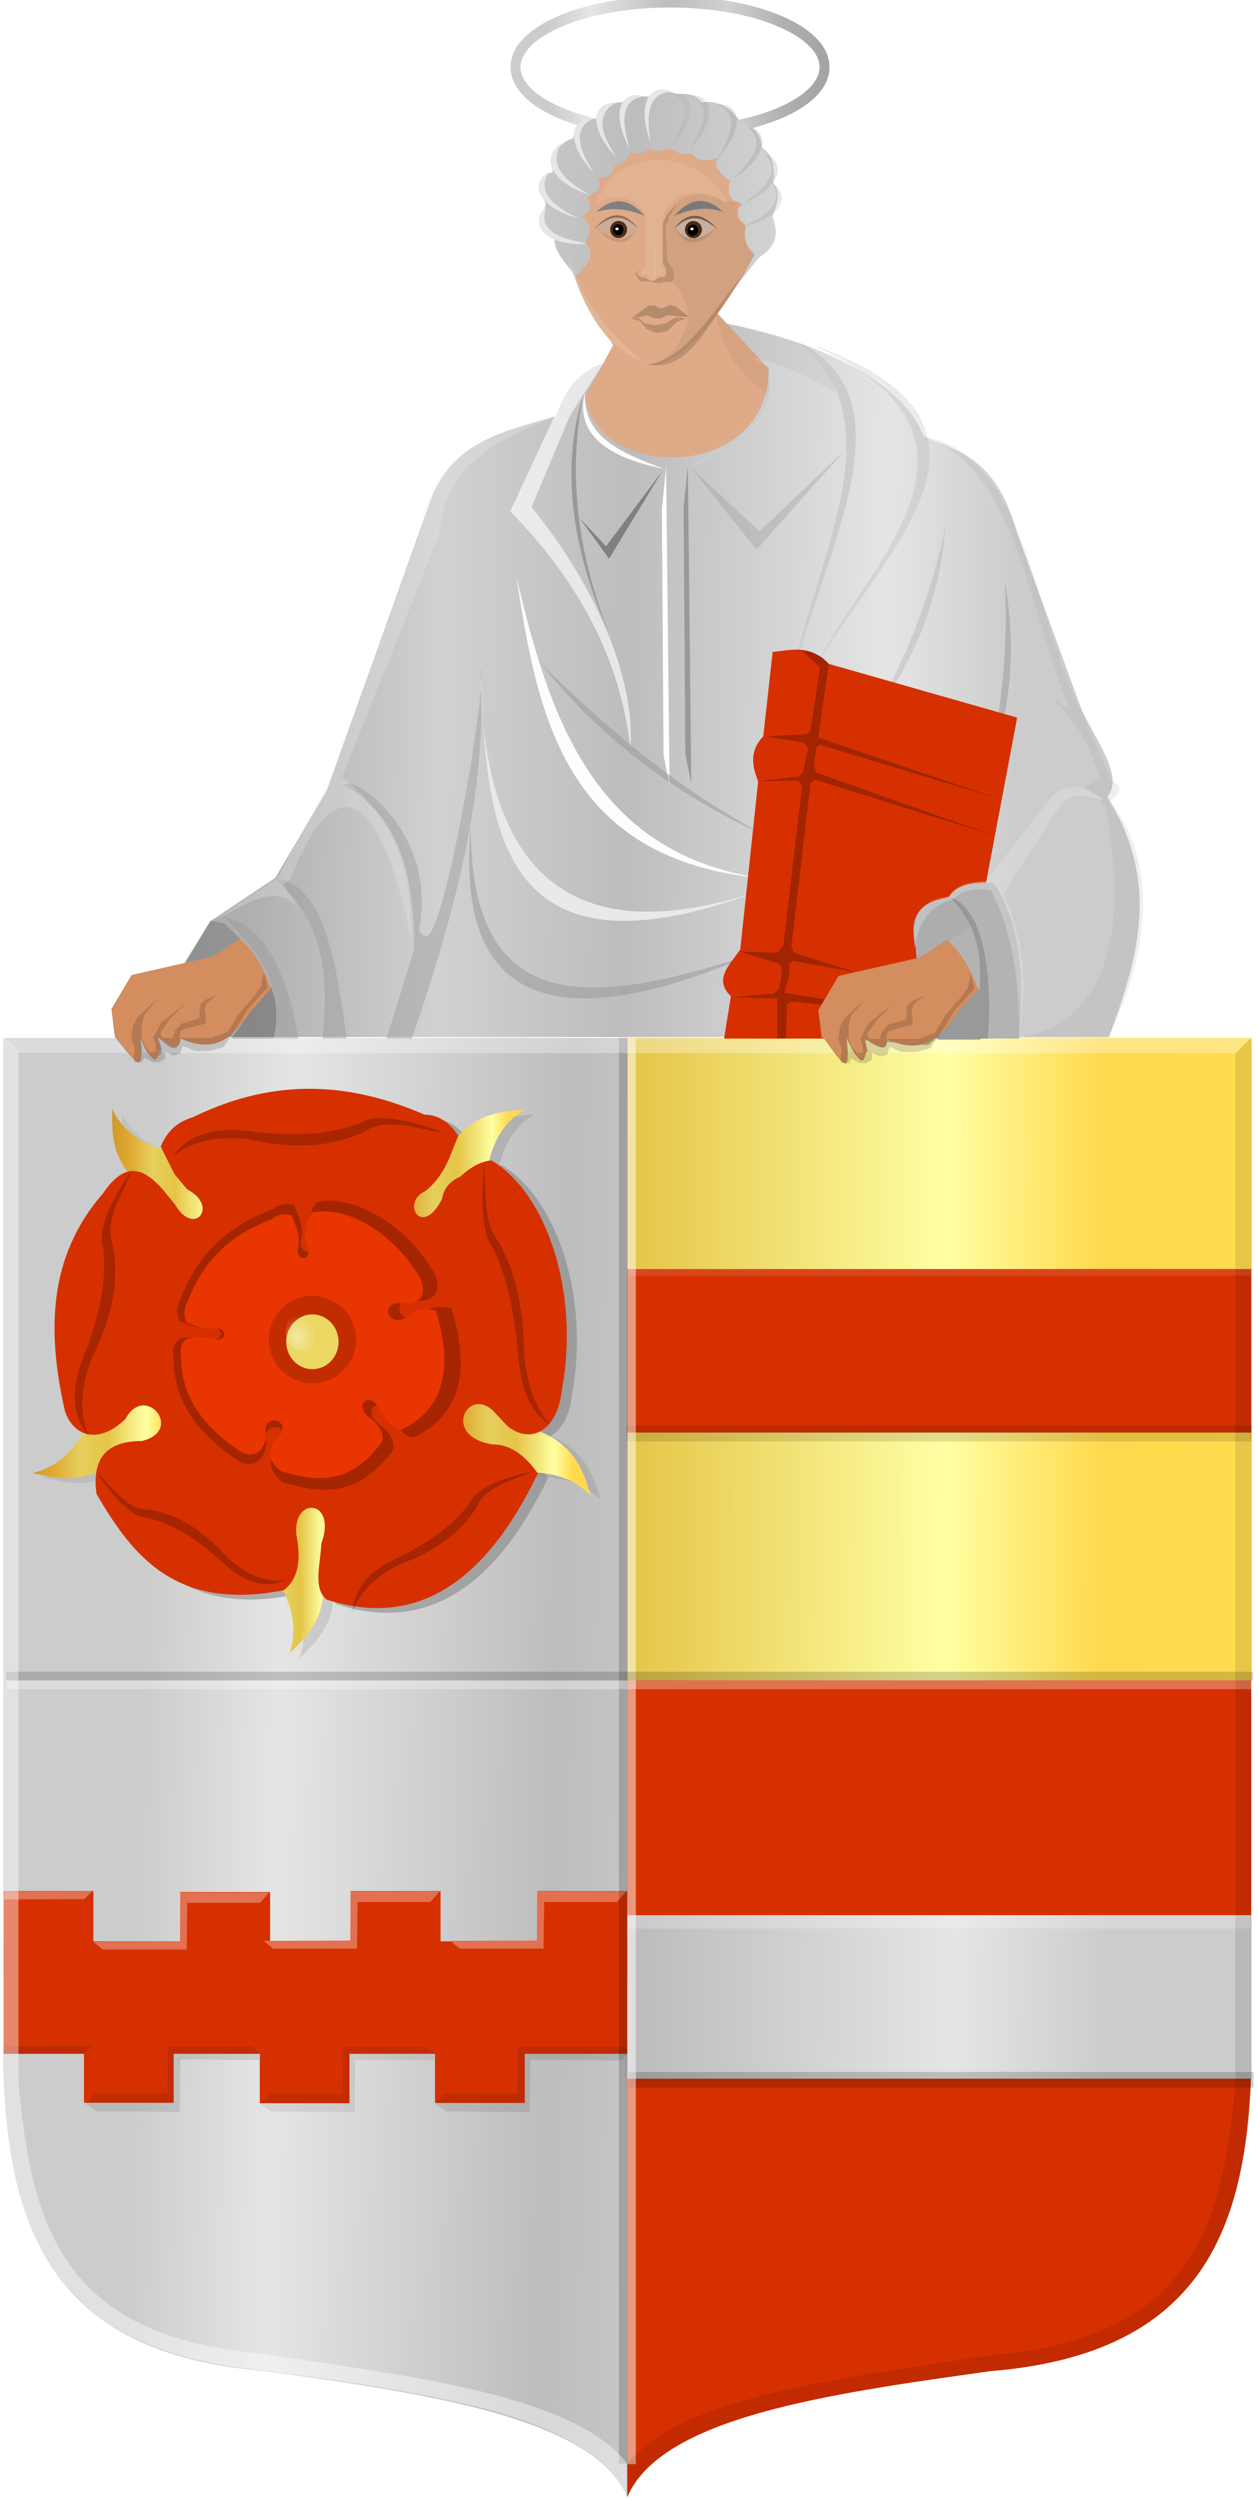
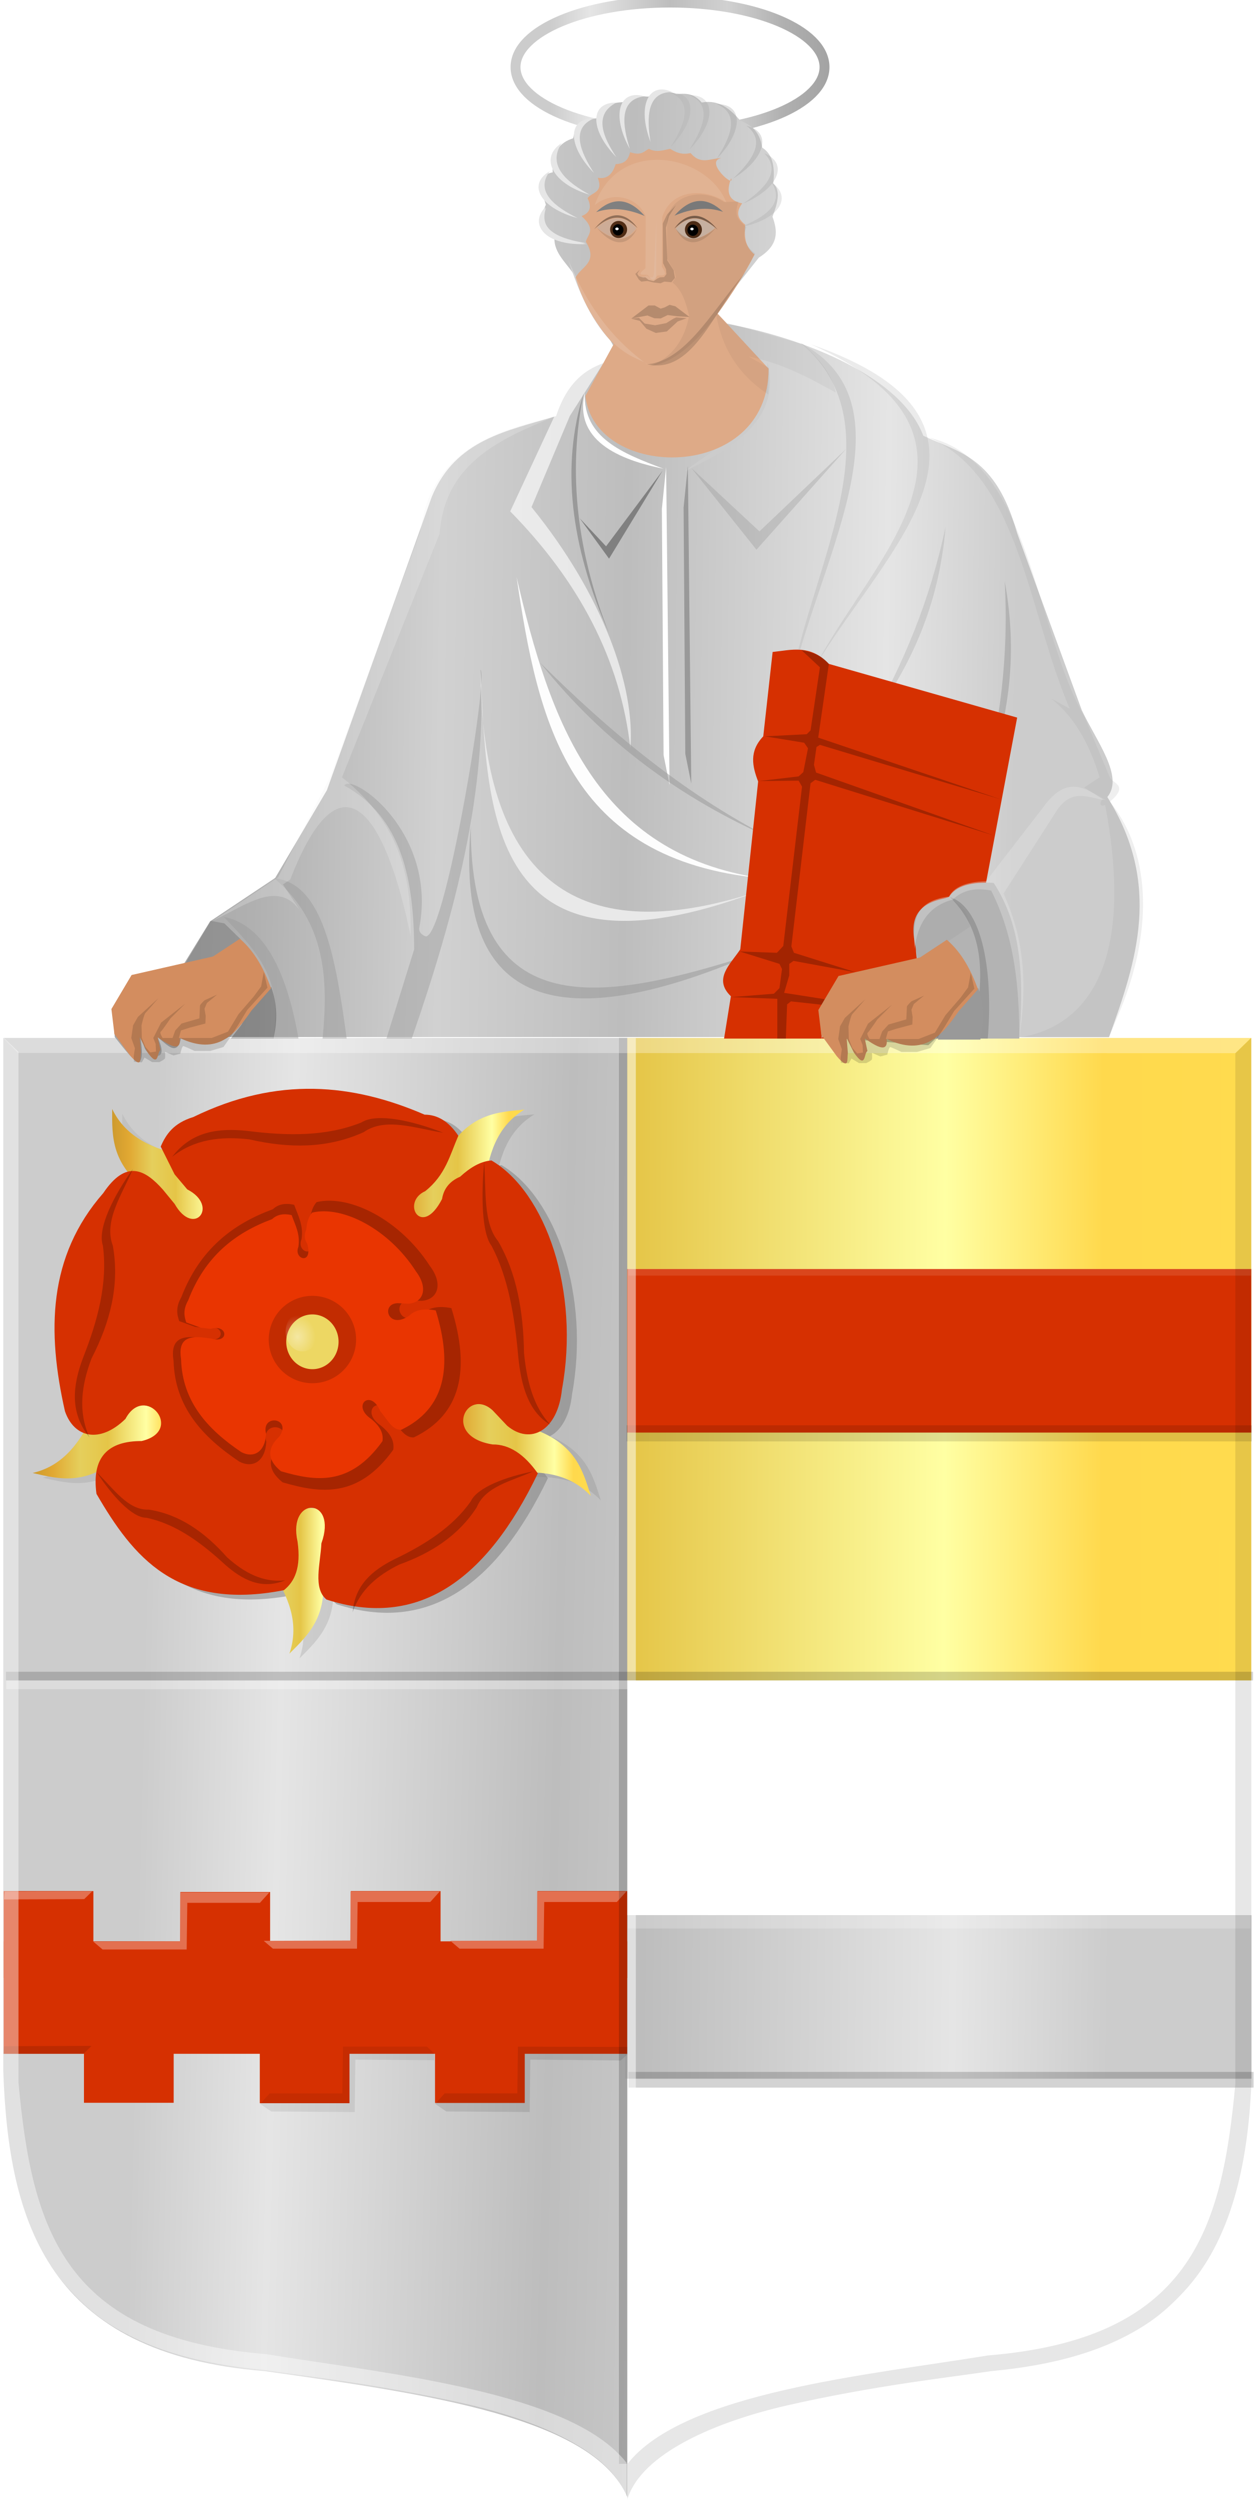
<svg xmlns="http://www.w3.org/2000/svg" xmlns:ns1="http://www.inkscape.org/namespaces/inkscape" xmlns:ns2="http://sodipodi.sourceforge.net/DTD/sodipodi-0.dtd" xmlns:xlink="http://www.w3.org/1999/xlink" width="368.844" height="733.392" id="svg15032" version="1.1" ns1:version="0.48.4 r9939" ns2:docname="Hardenberg_wapen_(1962).svg">
  <defs id="defs15034">
    <linearGradient ns1:collect="always" xlink:href="#linearGradient13067" id="linearGradient14493" x1="341.4" y1="488.589" x2="36.696" y2="492.629" gradientUnits="userSpaceOnUse" gradientTransform="matrix(-1,0,0,1,488.603,-184.229)" />
    <linearGradient id="linearGradient13067">
      <stop id="stop13069" offset="0" style="stop-color:#a3a3a3;stop-opacity:1;" />
      <stop id="stop13071" offset="0.143" style="stop-color:#b0b0b0;stop-opacity:1;" />
      <stop style="stop-color:#d1d1d1;stop-opacity:1;" offset="0.321" id="stop13073" />
      <stop id="stop13075" offset="0.5" style="stop-color:#bdbdbd;stop-opacity:1;" />
      <stop style="stop-color:#e5e5e5;stop-opacity:1;" offset="0.75" id="stop13077" />
      <stop id="stop13079" offset="0.875" style="stop-color:#cccccc;stop-opacity:1;" />
      <stop style="stop-color:#cccccc;stop-opacity:1;" offset="1" id="stop13081" />
    </linearGradient>
    <linearGradient id="linearGradient14748">
      <stop id="stop14750" offset="0" style="stop-color:#a3a3a3;stop-opacity:1;" />
      <stop id="stop14752" offset="0.143" style="stop-color:#b0b0b0;stop-opacity:1;" />
      <stop style="stop-color:#d1d1d1;stop-opacity:1;" offset="0.321" id="stop14754" />
      <stop id="stop14756" offset="0.5" style="stop-color:#bdbdbd;stop-opacity:1;" />
      <stop style="stop-color:#e5e5e5;stop-opacity:1;" offset="0.75" id="stop14758" />
      <stop id="stop14760" offset="0.875" style="stop-color:#cccccc;stop-opacity:1;" />
      <stop style="stop-color:#cccccc;stop-opacity:1;" offset="1" id="stop14762" />
    </linearGradient>
    <radialGradient ns1:collect="always" xlink:href="#linearGradient5892-2" id="radialGradient5898-9" cx="-43.045" cy="1229.404" fx="-43.045" fy="1229.404" r="6.952" gradientTransform="matrix(1,0,0,1.025,192.554,-26.956)" gradientUnits="userSpaceOnUse" />
    <linearGradient ns1:collect="always" id="linearGradient5892-2">
      <stop style="stop-color:#ffffff;stop-opacity:1;" offset="0" id="stop5894-7" />
      <stop style="stop-color:#ffffff;stop-opacity:0;" offset="1" id="stop5896-9" />
    </linearGradient>
    <filter color-interpolation-filters="sRGB" ns1:collect="always" id="filter5948-5" x="-0.156" width="1.312" y="-0.156" height="1.312">
      <feGaussianBlur ns1:collect="always" stdDeviation="1.666" id="feGaussianBlur5950-4" />
    </filter>
    <linearGradient gradientTransform="translate(109.496,-184.229)" ns1:collect="always" xlink:href="#linearGradient13084" id="linearGradient14437" x1="134.984" y1="737.619" x2="179.703" y2="737.619" gradientUnits="userSpaceOnUse" />
    <linearGradient id="linearGradient13084">
      <stop id="stop13086" offset="0" style="stop-color:#cc992d;stop-opacity:1;" />
      <stop id="stop13088" offset="0.143" style="stop-color:#e1a832;stop-opacity:1;" />
      <stop style="stop-color:#e5cf5c;stop-opacity:1;" offset="0.321" id="stop13090" />
      <stop id="stop13092" offset="0.5" style="stop-color:#e5c547;stop-opacity:1;" />
      <stop style="stop-color:#ffffa3;stop-opacity:1;" offset="0.75" id="stop13094" />
      <stop id="stop13096" offset="0.875" style="stop-color:#ffd94d;stop-opacity:1;" />
      <stop style="stop-color:#ffdb4e;stop-opacity:1;" offset="1" id="stop13098" />
    </linearGradient>
    <linearGradient gradientTransform="translate(109.496,-184.229)" ns1:collect="always" xlink:href="#linearGradient13084" id="linearGradient14469" x1="80.96" y1="778.855" x2="106.889" y2="778.855" gradientUnits="userSpaceOnUse" />
    <linearGradient id="linearGradient14780">
      <stop id="stop14782" offset="0" style="stop-color:#cc992d;stop-opacity:1;" />
      <stop id="stop14784" offset="0.143" style="stop-color:#e1a832;stop-opacity:1;" />
      <stop style="stop-color:#e5cf5c;stop-opacity:1;" offset="0.321" id="stop14786" />
      <stop id="stop14788" offset="0.5" style="stop-color:#e5c547;stop-opacity:1;" />
      <stop style="stop-color:#ffffa3;stop-opacity:1;" offset="0.75" id="stop14790" />
      <stop id="stop14792" offset="0.875" style="stop-color:#ffd94d;stop-opacity:1;" />
      <stop style="stop-color:#ffdb4e;stop-opacity:1;" offset="1" id="stop14794" />
    </linearGradient>
    <linearGradient gradientTransform="translate(109.496,-184.229)" ns1:collect="always" xlink:href="#linearGradient13084" id="linearGradient14461" x1="14.922" y1="732.868" x2="60.039" y2="732.868" gradientUnits="userSpaceOnUse" />
    <linearGradient id="linearGradient14797">
      <stop id="stop14799" offset="0" style="stop-color:#cc992d;stop-opacity:1;" />
      <stop id="stop14801" offset="0.143" style="stop-color:#e1a832;stop-opacity:1;" />
      <stop style="stop-color:#e5cf5c;stop-opacity:1;" offset="0.321" id="stop14803" />
      <stop id="stop14805" offset="0.5" style="stop-color:#e5c547;stop-opacity:1;" />
      <stop style="stop-color:#ffffa3;stop-opacity:1;" offset="0.75" id="stop14807" />
      <stop id="stop14809" offset="0.875" style="stop-color:#ffd94d;stop-opacity:1;" />
      <stop style="stop-color:#ffdb4e;stop-opacity:1;" offset="1" id="stop14811" />
    </linearGradient>
    <linearGradient gradientTransform="translate(109.496,-184.229)" ns1:collect="always" xlink:href="#linearGradient13084" id="linearGradient14445" x1="120.098" y1="660.653" x2="160.196" y2="660.653" gradientUnits="userSpaceOnUse" />
    <linearGradient id="linearGradient14814">
      <stop id="stop14816" offset="0" style="stop-color:#cc992d;stop-opacity:1;" />
      <stop id="stop14818" offset="0.143" style="stop-color:#e1a832;stop-opacity:1;" />
      <stop style="stop-color:#e5cf5c;stop-opacity:1;" offset="0.321" id="stop14820" />
      <stop id="stop14822" offset="0.5" style="stop-color:#e5c547;stop-opacity:1;" />
      <stop style="stop-color:#ffffa3;stop-opacity:1;" offset="0.75" id="stop14824" />
      <stop id="stop14826" offset="0.875" style="stop-color:#ffd94d;stop-opacity:1;" />
      <stop style="stop-color:#ffdb4e;stop-opacity:1;" offset="1" id="stop14828" />
    </linearGradient>
    <linearGradient gradientTransform="translate(109.496,-184.229)" ns1:collect="always" xlink:href="#linearGradient13084" id="linearGradient14453" x1="38.252" y1="661.299" x2="76.511" y2="661.299" gradientUnits="userSpaceOnUse" />
    <linearGradient id="linearGradient14831">
      <stop id="stop14833" offset="0" style="stop-color:#cc992d;stop-opacity:1;" />
      <stop id="stop14835" offset="0.143" style="stop-color:#e1a832;stop-opacity:1;" />
      <stop style="stop-color:#e5cf5c;stop-opacity:1;" offset="0.321" id="stop14837" />
      <stop id="stop14839" offset="0.5" style="stop-color:#e5c547;stop-opacity:1;" />
      <stop style="stop-color:#ffffa3;stop-opacity:1;" offset="0.75" id="stop14841" />
      <stop id="stop14843" offset="0.875" style="stop-color:#ffd94d;stop-opacity:1;" />
      <stop style="stop-color:#ffdb4e;stop-opacity:1;" offset="1" id="stop14845" />
    </linearGradient>
    <linearGradient ns1:collect="always" xlink:href="#linearGradient13050" id="linearGradient14485" x1="551.315" y1="902.298" x2="185.415" y2="906.44" gradientUnits="userSpaceOnUse" gradientTransform="translate(-671.874,-184.229)" />
    <linearGradient id="linearGradient13050">
      <stop id="stop13052" offset="0" style="stop-color:#a3a3a3;stop-opacity:1;" />
      <stop id="stop13054" offset="0.143" style="stop-color:#b0b0b0;stop-opacity:1;" />
      <stop style="stop-color:#d1d1d1;stop-opacity:1;" offset="0.321" id="stop13056" />
      <stop id="stop13058" offset="0.5" style="stop-color:#bdbdbd;stop-opacity:1;" />
      <stop style="stop-color:#e5e5e5;stop-opacity:1;" offset="0.75" id="stop13060" />
      <stop id="stop13062" offset="0.875" style="stop-color:#cccccc;stop-opacity:1;" />
      <stop style="stop-color:#cccccc;stop-opacity:1;" offset="1" id="stop13064" />
    </linearGradient>
    <linearGradient id="linearGradient14869">
      <stop id="stop14871" offset="0" style="stop-color:#cc992d;stop-opacity:1;" />
      <stop id="stop14873" offset="0.143" style="stop-color:#e1a832;stop-opacity:1;" />
      <stop style="stop-color:#e5cf5c;stop-opacity:1;" offset="0.321" id="stop14875" />
      <stop id="stop14877" offset="0.5" style="stop-color:#e5c547;stop-opacity:1;" />
      <stop style="stop-color:#ffffa3;stop-opacity:1;" offset="0.75" id="stop14879" />
      <stop id="stop14881" offset="0.875" style="stop-color:#ffd94d;stop-opacity:1;" />
      <stop style="stop-color:#ffdb4e;stop-opacity:1;" offset="1" id="stop14883" />
    </linearGradient>
    <linearGradient ns1:collect="always" xlink:href="#linearGradient13067" id="linearGradient14477" x1="-134.288" y1="842.112" x2="190.289" y2="833.973" gradientUnits="userSpaceOnUse" gradientTransform="matrix(-1,0,0,1,196.716,0)" />
    <linearGradient id="linearGradient14886">
      <stop id="stop14888" offset="0" style="stop-color:#a3a3a3;stop-opacity:1;" />
      <stop id="stop14890" offset="0.143" style="stop-color:#b0b0b0;stop-opacity:1;" />
      <stop style="stop-color:#d1d1d1;stop-opacity:1;" offset="0.321" id="stop14892" />
      <stop id="stop14894" offset="0.5" style="stop-color:#bdbdbd;stop-opacity:1;" />
      <stop style="stop-color:#e5e5e5;stop-opacity:1;" offset="0.75" id="stop14896" />
      <stop id="stop14898" offset="0.875" style="stop-color:#cccccc;stop-opacity:1;" />
      <stop style="stop-color:#cccccc;stop-opacity:1;" offset="1" id="stop14900" />
    </linearGradient>
    <linearGradient y2="833.973" x2="190.289" y1="842.112" x1="-134.288" gradientTransform="matrix(-1,0,0,1,306.212,-184.229)" gradientUnits="userSpaceOnUse" id="linearGradient15030" xlink:href="#linearGradient13067" ns1:collect="always" />
    <radialGradient ns1:collect="always" xlink:href="#linearGradient5892-2-0" id="radialGradient5898-9-5" cx="-43.045" cy="1229.404" fx="-43.045" fy="1229.404" r="6.952" gradientTransform="matrix(1,0,0,1.025,-1.912,-28.989)" gradientUnits="userSpaceOnUse" />
    <linearGradient ns1:collect="always" id="linearGradient5892-2-0">
      <stop style="stop-color:#ffffff;stop-opacity:1;" offset="0" id="stop5894-7-9" />
      <stop style="stop-color:#ffffff;stop-opacity:0;" offset="1" id="stop5896-9-7" />
    </linearGradient>
    <filter color-interpolation-filters="sRGB" ns1:collect="always" id="filter5948-5-2" x="-0.156" width="1.312" y="-0.156" height="1.312">
      <feGaussianBlur ns1:collect="always" stdDeviation="1.666" id="feGaussianBlur5950-4-2" />
    </filter>
    <linearGradient ns1:collect="always" xlink:href="#linearGradient14869" id="linearGradient11917" x1="-115.751" y1="542.093" x2="-484.867" y2="543.348" gradientUnits="userSpaceOnUse" />
    <linearGradient ns1:collect="always" xlink:href="#linearGradient14886" id="linearGradient11937" x1="-821.956" y1="23.487" x2="-728.294" y2="23.487" gradientUnits="userSpaceOnUse" />
  </defs>
  <ns2:namedview id="base" pagecolor="#ffffff" bordercolor="#666666" borderopacity="1.0" ns1:pageopacity="0.0" ns1:pageshadow="2" ns1:zoom="0.49497475" ns1:cx="484.50096" ns1:cy="291.17222" ns1:document-units="px" ns1:current-layer="layer1" showgrid="false" fit-margin-top="0" fit-margin-left="0" fit-margin-right="0" fit-margin-bottom="0" ns1:window-width="1600" ns1:window-height="837" ns1:window-x="-8" ns1:window-y="-8" ns1:window-maximized="1" />
  <g ns1:label="Laag 1" ns1:groupmode="layer" id="layer1" transform="translate(-115.344,-131.233)">
    <path style="fill:url(#linearGradient15030);fill-opacity:1;stroke:#000000;stroke-width:0.76px;stroke-linecap:butt;stroke-linejoin:miter;stroke-opacity:0" d="m 299.406,435.72 -183.103,0 0,302.949 c 1.506,44.835 13.248,83.099 76.684,88.172 48.391,6.765 96.484,13.657 106.419,36.927 z" id="path4994" ns1:connector-curvature="0" ns2:nodetypes="cccccc" />
-     <path style="fill:#d63001;fill-opacity:1;stroke:#000000;stroke-width:0.76px;stroke-linecap:butt;stroke-linejoin:miter;stroke-opacity:0" d="m 299.402,435.738 183.103,0 0,302.949 c -1.506,44.835 -13.248,83.099 -76.684,88.172 -48.391,6.765 -96.484,13.657 -106.419,36.927 z" id="path4994-1" ns1:connector-curvature="0" ns2:nodetypes="cccccc" />
    <rect style="fill:url(#linearGradient11917);fill-opacity:1;stroke:#000000;stroke-width:1.882;stroke-opacity:0" id="rect5494" width="183.087" height="188.485" x="-482.506" y="435.728" transform="scale(-1,1)" />
    <rect style="fill:#d63001;fill-opacity:1;stroke:#000000;stroke-width:1.232;stroke-opacity:0" id="rect5500" width="183.098" height="47.977" x="299.408" y="503.523" />
    <rect style="fill:#ffffff;fill-opacity:0.108;stroke:#000000;stroke-width:0.818;stroke-opacity:0" id="rect5502" width="182.682" height="2.039" x="299.718" y="503.409" />
    <rect style="fill:#000000;fill-opacity:0.123;stroke:#000000;stroke-width:1.247;stroke-opacity:0" id="rect5502-1" width="183.503" height="4.717" x="299.183" y="549.374" />
    <rect style="fill:url(#linearGradient14485);fill-opacity:1;stroke:#000000;stroke-width:1.235;stroke-opacity:0" id="rect5500-7" width="183.803" height="47.975" x="-482.587" y="693.071" transform="scale(-1,1)" />
    <rect style="fill:#ffffff;fill-opacity:0.217;stroke:#000000;stroke-width:1.128;stroke-opacity:0" id="rect5502-4" width="182.726" height="3.872" x="299.602" y="693.111" />
    <rect style="fill:#000000;fill-opacity:0.175;stroke:#000000;stroke-width:1.231;stroke-opacity:0" id="rect5502-1-0" width="183.43" height="4.599" x="299.762" y="739.059" />
    <rect style="fill:#d63001;fill-opacity:1;stroke:#000000;stroke-width:1.025;stroke-opacity:0" id="rect5546" width="182.955" height="32.988" x="116.42" y="700.757" />
    <rect style="fill:#d63001;fill-opacity:1;stroke:#000000;stroke-width:1.026;stroke-opacity:0" id="rect5548" width="26.324" height="25.49" x="116.42" y="686.013" />
    <rect style="fill:#d63001;fill-opacity:1;stroke:#000000;stroke-width:1.026;stroke-opacity:0" id="rect5548-9" width="26.324" height="25.49" x="168.279" y="686.263" />
    <rect style="fill:#d63001;fill-opacity:1;stroke:#000000;stroke-width:1.026;stroke-opacity:0" id="rect5548-4" width="26.324" height="25.49" x="218.296" y="686.013" />
    <rect style="fill:#d63001;fill-opacity:1;stroke:#000000;stroke-width:1.026;stroke-opacity:0" id="rect5548-8" width="26.324" height="25.49" x="273.05" y="686.013" />
    <rect style="fill:#d63001;fill-opacity:1;stroke:#000000;stroke-width:1.026;stroke-opacity:0" id="rect5548-82" width="26.324" height="25.49" x="139.981" y="722.624" />
    <rect style="fill:#d63001;fill-opacity:1;stroke:#000000;stroke-width:1.026;stroke-opacity:0" id="rect5548-45" width="26.324" height="25.49" x="191.576" y="722.749" />
    <rect style="fill:#d63001;fill-opacity:1;stroke:#000000;stroke-width:1.026;stroke-opacity:0" id="rect5548-5" width="26.324" height="25.49" x="242.997" y="722.675" />
    <path style="fill:#e37050;fill-opacity:1;stroke:#000000;stroke-width:1.026px;stroke-linecap:butt;stroke-linejoin:miter;stroke-opacity:0" d="m 142.755,700.855 2.699,2.297 24.664,0 0.186,-13.695 21.313,0 2.792,-3.092 -26.153,0 -0.093,14.402 z" id="path5605" ns1:connector-curvature="0" />
    <path style="fill:#e37050;fill-opacity:1;stroke:#000000;stroke-width:1.026px;stroke-linecap:butt;stroke-linejoin:miter;stroke-opacity:0" d="m 192.732,700.606 2.699,2.297 24.664,0 0.186,-13.695 21.313,0 2.792,-3.092 -26.153,0 -0.093,14.402 z" id="path5605-1" ns1:connector-curvature="0" />
    <path style="fill:#e37050;fill-opacity:1;stroke:#000000;stroke-width:1.026px;stroke-linecap:butt;stroke-linejoin:miter;stroke-opacity:0" d="m 247.487,700.606 2.699,2.297 24.664,0 0.186,-13.695 21.313,0 2.792,-3.092 -26.153,0 -0.093,14.402 z" id="path5605-7" ns1:connector-curvature="0" />
-     <path style="fill:#000000;fill-opacity:0.099;stroke:#000000;stroke-width:1.026px;stroke-linecap:butt;stroke-linejoin:miter;stroke-opacity:0" d="m 191.442,733.63 -2.141,-2.032 -24.664,0 -0.186,13.695 -21.313,0 -2.792,3.092 3.245,2.229 24.49,0.157 0.186,-15.373 23.163,0.172 z" id="path5605-11" ns1:connector-curvature="0" ns2:nodetypes="ccccccccccc" />
    <path style="fill:#000000;fill-opacity:0.075;stroke:#000000;stroke-width:1.026px;stroke-linecap:butt;stroke-linejoin:miter;stroke-opacity:0" d="m 242.791,733.687 -2.141,-2.032 -24.664,0 -0.186,13.695 -21.313,0 -2.792,3.092 3.245,2.229 24.49,0.157 0.186,-15.373 23.163,0.172 z" id="path5605-11-5" ns1:connector-curvature="0" ns2:nodetypes="ccccccccccc" />
    <path style="fill:#000000;fill-opacity:0.104;stroke:#000000;stroke-width:1.026px;stroke-linecap:butt;stroke-linejoin:miter;stroke-opacity:0" d="m 299.402,733.944 0,-2.209 -32.072,-0.088 -0.186,13.695 -21.313,0 -2.792,3.092 3.245,2.229 24.49,0.157 0.186,-15.373 26.522,0.26 z" id="path5605-11-2" ns1:connector-curvature="0" ns2:nodetypes="ccccccccccc" />
    <path style="fill:#000000;fill-opacity:0.123;stroke:#000000;stroke-width:1.026px;stroke-linecap:butt;stroke-linejoin:miter;stroke-opacity:0" d="m 139.87,733.723 2.327,-2.297 -25.688,0.088 -0.186,2.297 z" id="path5664" ns1:connector-curvature="0" />
    <path style="fill:#e37050;fill-opacity:1;stroke:#000000;stroke-width:1.026px;stroke-linecap:butt;stroke-linejoin:miter;stroke-opacity:0" d="m 140.061,688.367 2.327,-2.297 -25.688,0.088 -0.186,2.297 z" id="path5664-7" ns1:connector-curvature="0" />
    <rect style="fill:#ffffff;fill-opacity:0.5;stroke:#000000;stroke-width:2.19;stroke-opacity:0" id="rect5420" width="2.456" height="418.355" x="299.46" y="435.776" />
    <rect style="fill:#000000;fill-opacity:0.179;stroke:#000000;stroke-width:2.19;stroke-opacity:0" id="rect5420-0" width="2.456" height="418.355" x="296.955" y="435.686" />
    <rect style="fill:#000000;fill-opacity:0.17;stroke:#000000;stroke-width:2.089;stroke-opacity:0" id="rect5420-0-6" width="2.556" height="365.955" x="621.664" y="-483.037" transform="matrix(0,1,-1,0,0,0)" />
    <rect style="fill:#ffffff;fill-opacity:0.311;stroke:#000000;stroke-width:2.089;stroke-opacity:0" id="rect5420-0-6-1" width="2.556" height="365.955" x="624.235" y="-483.145" transform="matrix(0,1,-1,0,0,0)" />
    <path style="fill:#808080;fill-opacity:0.156;stroke:#000000;stroke-width:1px;stroke-linecap:butt;stroke-linejoin:miter;stroke-opacity:0" d="m 151.226,457.949 c -0.042,8.241 -0.338,16.483 11.307,24.724 l 7.443,16.276 18.5,-16.75 -16.153,-10.515 c -8.806,-2.044 -16.904,-5.1 -21.097,-13.735 z" id="path5741" ns1:connector-curvature="0" ns2:nodetypes="cccccc" />
    <path style="fill:#808080;fill-opacity:0.292;stroke:#000000;stroke-width:1px;stroke-linecap:butt;stroke-linejoin:miter;stroke-opacity:0" d="m 272.161,458.14 c -8.21,0.717 -16.444,1.182 -23.577,13.536 l -15.521,8.911 c 1.465,8.816 7.965,14.188 18.383,16.878 l 8.983,-17.053 c 1.224,-8.957 3.521,-17.302 11.732,-22.273 z" id="path5741-4" ns1:connector-curvature="0" ns2:nodetypes="cccccc" />
    <path style="fill:#808080;fill-opacity:0.203;stroke:#000000;stroke-width:1px;stroke-linecap:butt;stroke-linejoin:miter;stroke-opacity:0" d="m 127.888,564.734 c 8.031,1.851 16.006,3.95 26.604,-5.601 l 17.513,-3.687 -12.278,-21.727 -13.806,13.449 c -3.928,8.143 -8.688,15.371 -18.032,17.566 z" id="path5741-2" ns1:connector-curvature="0" ns2:nodetypes="cccccc" />
    <path style="fill:#808080;fill-opacity:0.226;stroke:#000000;stroke-width:1px;stroke-linecap:butt;stroke-linejoin:miter;stroke-opacity:0" d="m 203.231,617.736 c 5.842,-5.813 11.865,-11.447 9.421,-25.502 l 6.202,-16.788 -24.929,-1.173 4.035,18.847 c 4.802,7.66 8.387,15.538 5.27,24.616 z" id="path5741-3" ns1:connector-curvature="0" ns2:nodetypes="cccccc" />
    <path style="fill:#808080;fill-opacity:0.245;stroke:#000000;stroke-width:1px;stroke-linecap:butt;stroke-linejoin:miter;stroke-opacity:0" d="m 291.669,571.433 c -2.473,-7.862 -4.704,-15.801 -18.308,-20.098 l -12.052,-13.231 c -15.028,2.372 -14.111,11.831 -12.511,21.594 l 18.59,5.089 c 9.01,-0.739 17.654,-0.298 24.281,6.647 z" id="path5741-22" ns1:connector-curvature="0" ns2:nodetypes="cccccc" />
    <path style="fill:#808080;fill-opacity:0.533;stroke:#000000;stroke-width:1px;stroke-linecap:butt;stroke-linejoin:miter;stroke-opacity:0" d="m 166.123,481.613 c -5.28,-5.94 -10.819,-8.937 -17.5,1 -16.289,18.607 -16.523,40.705 -11.25,64 2.671,7.794 10.226,9.599 17.75,2.25 5.739,-10.729 17.502,3.489 4.75,6.5 -9.828,-0.019 -14.732,4.681 -13.25,15.5 10.7,18.407 23.418,34.438 55,28.25 3.148,-2.532 5.076,-6.555 4,-14.25 -3.014,-13.551 11.937,-13.1 7,0.5 -0.274,5.965 -2.558,13.135 1.5,16.5 26.854,8.702 46.925,-5.654 62,-37 -3.955,-5.601 -8.352,-8.556 -13.25,-8.5 -14.95,-2.326 -7.524,-16.896 0,-10 l 4.25,4.5 c 6.894,5.797 14.847,1.422 16.082,-10.642 5.293,-28.731 -4.688,-57.782 -20.683,-67.175 -3.328,0.274 -6.335,2.149 -9.192,4.773 -3.287,1.421 -4.841,3.708 -5.303,6.541 -6.039,11.723 -12.16,0.943 -4.95,-2.298 5.984,-4.735 7.273,-10.645 9.723,-16.263 -2.815,-4.242 -6.141,-6.187 -9.899,-6.187 -20.972,-9.074 -43.15,-11.368 -67.882,0.707 -5.739,1.751 -8.006,5.045 -9.546,8.662 l 4.066,8.132 3.712,4.419 c 9.485,4.86 1.965,14.247 -3.712,4.243 z" id="path5800" ns1:connector-curvature="0" ns2:nodetypes="ccccccccccccccccccccccccccc" />
    <path style="fill:url(#linearGradient14453);fill-opacity:1;stroke:#000000;stroke-width:1px;stroke-linecap:butt;stroke-linejoin:miter;stroke-opacity:0" d="m 148.258,456.57 c -0.042,8.241 -0.338,16.483 11.307,24.724 l 7.443,16.276 18.5,-16.75 -16.153,-10.515 c -8.806,-2.044 -16.904,-5.1 -21.097,-13.735 z" id="path5741-31" ns1:connector-curvature="0" ns2:nodetypes="cccccc" />
    <path style="fill:url(#linearGradient14445);fill-opacity:1;stroke:#000000;stroke-width:1px;stroke-linecap:butt;stroke-linejoin:miter;stroke-opacity:0" d="m 269.192,456.761 c -8.21,0.717 -16.444,1.182 -23.577,13.536 l -15.521,8.911 c 1.465,8.816 7.965,14.188 18.383,16.878 l 8.983,-17.053 c 1.224,-8.957 3.521,-17.302 11.732,-22.273 z" id="path5741-4-2" ns1:connector-curvature="0" ns2:nodetypes="cccccc" />
    <path style="fill:url(#linearGradient14461);fill-opacity:1;stroke:#000000;stroke-width:1px;stroke-linecap:butt;stroke-linejoin:miter;stroke-opacity:0" d="m 124.919,563.355 c 8.031,1.851 16.006,3.95 26.604,-5.601 l 17.513,-3.687 -12.278,-21.727 -13.806,13.449 c -3.928,8.143 -8.688,15.371 -18.032,17.566 z" id="path5741-2-3" ns1:connector-curvature="0" ns2:nodetypes="cccccc" />
    <path style="fill:url(#linearGradient14469);fill-opacity:1;stroke:#000000;stroke-width:1px;stroke-linecap:butt;stroke-linejoin:miter;stroke-opacity:0" d="m 200.262,616.357 c 5.842,-5.813 11.865,-11.447 9.421,-25.502 l 6.202,-16.788 -24.929,-1.173 4.035,18.847 c 4.802,7.66 8.387,15.538 5.27,24.616 z" id="path5741-3-3" ns1:connector-curvature="0" ns2:nodetypes="cccccc" />
    <path style="fill:url(#linearGradient14437);fill-opacity:1;stroke:#000000;stroke-width:1px;stroke-linecap:butt;stroke-linejoin:miter;stroke-opacity:0" d="m 288.7,570.054 c -2.473,-7.862 -4.704,-15.801 -18.308,-20.098 l -12.052,-13.231 c -15.028,2.372 -14.111,11.831 -12.511,21.594 l 18.59,5.089 c 9.01,-0.739 17.654,-0.298 24.281,6.647 z" id="path5741-22-4" ns1:connector-curvature="0" ns2:nodetypes="cccccc" />
    <path style="fill:#d63001;fill-opacity:1;stroke:#000000;stroke-width:1px;stroke-linecap:butt;stroke-linejoin:miter;stroke-opacity:0" d="m 163.154,480.234 c -5.28,-5.94 -10.819,-8.937 -17.5,1 -16.289,18.607 -16.523,40.705 -11.25,64 2.671,7.794 10.226,9.599 17.75,2.25 5.739,-10.729 17.502,3.489 4.75,6.5 -9.828,-0.019 -14.732,4.681 -13.25,15.5 10.7,18.407 23.418,34.438 55,28.25 3.148,-2.532 5.076,-6.555 4,-14.25 -3.014,-13.551 11.937,-13.1 7,0.5 -0.274,5.965 -2.558,13.135 1.5,16.5 26.854,8.702 46.925,-5.654 62,-37 -3.955,-5.601 -8.352,-8.556 -13.25,-8.5 -14.95,-2.326 -7.524,-16.896 0,-10 l 4.25,4.5 c 6.894,5.797 14.847,1.422 16.082,-10.642 5.293,-28.731 -4.688,-57.782 -20.683,-67.175 -3.328,0.274 -6.335,2.149 -9.192,4.773 -3.287,1.421 -4.841,3.708 -5.303,6.541 -6.039,11.723 -12.16,0.943 -4.95,-2.298 5.984,-4.735 7.273,-10.645 9.723,-16.263 -2.815,-4.242 -6.141,-6.187 -9.899,-6.187 -20.972,-9.074 -43.15,-11.368 -67.882,0.707 -5.739,1.751 -8.006,5.045 -9.546,8.662 l 4.066,8.132 3.712,4.419 c 9.485,4.86 1.965,14.247 -3.712,4.243 z" id="path5800-11" ns1:connector-curvature="0" ns2:nodetypes="ccccccccccccccccccccccccccc" />
    <path style="fill:#000000;fill-opacity:0.222;stroke:#000000;stroke-width:1px;stroke-linecap:butt;stroke-linejoin:miter;stroke-opacity:0" d="m 165.862,470.606 c 5.706,-7.513 13.583,-8.514 22.097,-7.601 11.714,1.482 23.102,1.661 33.411,-2.475 4.516,-2.906 15.153,-0.483 24.042,3.005 -8.145,-1.252 -16.945,-4.632 -23.335,-0.177 -10.678,4.854 -21.969,4.794 -33.588,2.121 -8.311,-0.942 -16.093,-0.059 -22.627,5.127 z" id="path5804-3" ns1:connector-curvature="0" ns2:nodetypes="ccccccc" />
    <path style="fill:#000000;fill-opacity:0.222;stroke:#000000;stroke-width:1px;stroke-linecap:butt;stroke-linejoin:miter;stroke-opacity:0" d="m 141.595,552.931 c -5.872,-7.384 -4.898,-15.264 -1.912,-23.29 4.328,-10.985 7.312,-21.977 5.849,-32.988 -1.701,-5.094 3.273,-14.803 8.847,-22.556 -3.224,7.584 -8.671,15.278 -5.931,22.569 2.068,11.545 -0.777,22.473 -6.235,33.072 -2.964,7.822 -4.03,15.581 -0.617,23.193 z" id="path5804-8-8" ns1:connector-curvature="0" ns2:nodetypes="ccccccc" />
    <path style="fill:#000000;fill-opacity:0.222;stroke:#000000;stroke-width:0.822px;stroke-linecap:butt;stroke-linejoin:miter;stroke-opacity:0" d="m 199.044,594.84 c -6.955,2.83 -12.558,-0.086 -17.764,-4.692 -7.065,-6.501 -14.472,-11.902 -23.012,-13.662 -4.208,0.026 -10.163,-6.662 -14.517,-13.316 4.818,4.682 9.159,11.216 15.259,10.929 9.088,1.408 16.482,6.677 22.977,14.001 5.06,4.533 10.551,7.492 17.057,6.74 z" id="path5804-5-7" ns1:connector-curvature="0" ns2:nodetypes="ccccccc" />
    <path style="fill:#000000;fill-opacity:0.222;stroke:#000000;stroke-width:0.843px;stroke-linecap:butt;stroke-linejoin:miter;stroke-opacity:0" d="m 218.819,604.211 c 0.654,-7.983 5.764,-12.291 12.184,-15.518 8.934,-4.278 17.053,-9.34 22.473,-17.003 1.883,-4.14 10.479,-7.253 18.32,-8.806 -6.312,2.816 -14.042,4.406 -16.551,10.51 -5.357,8.344 -13.355,13.448 -22.756,16.83 -6.29,3.114 -11.387,7.293 -13.67,13.987 z" id="path5804-7-4" ns1:connector-curvature="0" ns2:nodetypes="ccccccc" />
    <path style="fill:#000000;fill-opacity:0.222;stroke:#000000;stroke-width:0.872px;stroke-linecap:butt;stroke-linejoin:miter;stroke-opacity:0" d="m 276.887,549.254 c -6.451,-3.792 -8.596,-11.35 -9.474,-20.014 -1.045,-11.976 -2.972,-23.306 -7.818,-32.498 -2.912,-3.755 -3.084,-14.897 -2.172,-24.571 0.567,8.383 -0.283,17.942 4.085,23.169 5.43,9.378 7.425,20.584 7.594,32.76 0.821,8.47 2.863,15.964 7.784,21.153 z" id="path5804-6-2" ns1:connector-curvature="0" ns2:nodetypes="ccccccc" />
    <path style="fill:#a62501;fill-opacity:1;stroke:#000000;stroke-width:0.545px;stroke-linecap:butt;stroke-linejoin:miter;stroke-opacity:0" d="m 172.899,523.546 c -4.317,-0.356 -7.644,0.546 -6.623,6.981 0.401,13.471 8.516,22.277 19.277,29.482 3.963,2.07 7.653,-0.062 7.93,-5.793 -1.691,-6.393 8.292,-5.21 4.313,0.777 -3.935,3.691 -4.149,7.391 0.462,11.101 11.114,3.235 22.152,4.773 32.477,-9.555 0.318,-2.184 -0.406,-4.496 -3.694,-7.127 -6.238,-4.212 -0.095,-9.661 2.984,-2.437 2.106,2.456 3.857,6.144 6.729,5.945 13.966,-6.673 16.656,-19.891 11.037,-37.93 -3.661,-0.721 -6.516,-0.232 -8.453,1.633 -6.84,4.709 -9.284,-3.834 -3.715,-3.945 l 3.37,0.176 c 4.909,-0.308 6.463,-5.027 2.475,-10.251 -8.557,-13.327 -23.337,-21.03 -33.22,-18.717 -1.228,1.36 -1.734,3.232 -1.901,5.343 -0.786,1.798 -0.558,3.285 0.31,4.576 1.941,6.897 -4.51,4.949 -2.832,0.956 0.633,-4.12 -1.047,-6.936 -2.155,-10.075 -2.701,-0.614 -4.753,-0.13 -6.255,1.285 -11.753,4.313 -21.47,11.755 -26.87,25.826 -1.644,2.851 -1.326,5.003 -0.598,7.01 l 4.646,1.678 3.125,0.346 c 5.597,-1.653 6.078,4.881 0.092,3.071 z" id="path5800-1-7" ns1:connector-curvature="0" ns2:nodetypes="ccccccccccccccccccccccccccc" />
    <path style="fill:#ffffff;fill-opacity:0.311;stroke:#000000;stroke-width:0.76px;stroke-linecap:butt;stroke-linejoin:miter;stroke-opacity:0" d="m 116.238,435.643 4.406,4.493 357.219,0.062 4.682,-4.584 z" id="path5418" ns1:connector-curvature="0" ns2:nodetypes="ccccc" />
    <path style="fill:#000000;fill-opacity:0.094;stroke:#000000;stroke-width:0.76px;stroke-linecap:butt;stroke-linejoin:miter;stroke-opacity:0" d="m 482.524,435.687 0,307.041 c -0.982,23.354 -5.916,45.853 -19.772,60.765 -3.026,3.256 -6.275,6.295 -9.855,8.765 -12.75,8.797 -28.823,12.921 -46.861,14.594 -6.744,1.017 -14.948,2.037 -23.782,3.359 -11.522,1.724 -24.213,3.993 -35.948,6.682 -20.495,4.696 -42.776,13.913 -46.884,27.598 l 0,-10.391 c 16.397,-21.044 70.63,-26.096 105.79,-31.864 59.26,-4.825 68.673,-36.592 72.618,-79.665 l 0,-302.362 z" id="path5398-6" ns1:connector-curvature="0" ns2:nodetypes="ccsscsscccccc" />
    <path ns2:type="arc" style="fill:none;fill-opacity:1;stroke:url(#linearGradient11937);stroke-opacity:1;stroke-width:2.912;stroke-miterlimit:4;stroke-dasharray:none" id="path6173" ns2:cx="-775.125" ns2:cy="23.487186" ns2:rx="45.375" ns2:ry="16.875" d="m -729.75,23.487 c 0,9.32 -20.315,16.875 -45.375,16.875 -25.06,0 -45.375,-7.555 -45.375,-16.875 0,-9.32 20.315,-16.875 45.375,-16.875 25.06,0 45.375,7.555 45.375,16.875 z" transform="matrix(-0.999,0,0,1.134,-462.4,124.286)" />
    <path style="fill:url(#linearGradient14493);fill-opacity:1;stroke:#000000;stroke-width:1px;stroke-linecap:butt;stroke-linejoin:miter;stroke-opacity:0" d="m 149.018,435.469 c 4.412,5.45 9.52,12.881 7.5,0 0.948,0.941 0.797,3.061 1.841,4.093 2.105,2.082 6.567,2.856 3.159,-4.093 2.723,2.024 5.855,6.178 7,0 5.432,2.677 9.895,1.966 14,0 l 258.25,0 c 8.106,-22.354 15.534,-44.8 -0.5,-70.417 4.967,-6.011 -3.222,-16.407 -7.5,-25.5 l -19,-52 c -6.346,-22.662 -17.35,-23.587 -27.5,-28.5 -6.461,-17.125 -34.238,-28.578 -58.5,-33 l -3,-2.5 13.25,-16.75 c 5.936,-3.712 5.517,-7.822 4,-12 1.52,-3.968 2.459,-7.646 0.25,-9.75 0.419,-4.439 0.071,-8.399 -3.25,-10.5 -0.921,-5.47 -3.746,-6.655 -6.5,-8 -2.91,-3.261 -6.021,-6.162 -11.25,-5.25 -2.83,-3.141 -5.12,-2.507 -7.5,-2.5 -4.182,-1.568 -6.125,-0.45 -8,0.75 -2.033,0.196 -3.794,-1.234 -6.25,1.5 -2.818,0.503 -5.49,-0.61 -8.75,4.75 -2.655,0.969 -5.897,-0.611 -7.25,6 -3.893,1.23 -6.339,4.067 -6,10 -4.542,0.782 -3.477,5.014 -2,9.5 -1.437,2.955 -1.676,6.11 2.5,10 0.01,3.946 3.047,6.681 5.25,9.75 l 12.25,22 -1.75,4.25 c -6.218,1.928 -11.838,5.653 -15.25,16 -14.211,4.339 -29.527,6.744 -36.5,23.75 l -30.75,86 -15.187,25.748 -19.092,12.728 -7.955,12.905 -14.319,2.828 -6.364,10.076 z" id="path6171" ns1:connector-curvature="0" ns2:nodetypes="ccscccccccccccccccccccccccccccccccccccc" />
    <path style="fill:#cccccc;stroke:#000000;stroke-width:1px;stroke-linecap:butt;stroke-linejoin:miter;stroke-opacity:0" d="m 350.358,231.917 c 29.446,24.702 1.649,67.555 -3.536,103.238 7.157,-37.097 38.193,-84.915 3.536,-103.238 z" id="path6193" ns1:connector-curvature="0" ns2:nodetypes="ccc" />
    <path style="fill:#999999;stroke:#000000;stroke-width:1px;stroke-linecap:butt;stroke-linejoin:miter;stroke-opacity:0;fill-opacity:0.198" d="m 353.309,232.25 c 65.854,22.902 21.628,60.268 1.25,94.5 16.86,-32.301 58.866,-67.639 -1.25,-94.5 z" id="path6195" ns1:connector-curvature="0" ns2:nodetypes="ccc" />
    <path style="fill:#ffffff;stroke:#000000;stroke-width:1px;stroke-linecap:butt;stroke-linejoin:miter;stroke-opacity:0;fill-opacity:0.623" d="m 300.309,350.75 c -2.87,-25.899 -15.049,-48.934 -35.25,-69.5 l 13.25,-28.5 c 2.823,-9.52 8.649,-13.036 14.75,-16 l -10.5,16.5 -11.25,26.75 c 20.971,25.839 30.482,52.739 29,70.75 z" id="path6201" ns1:connector-curvature="0" ns2:nodetypes="ccccccc" />
    <path style="fill:#999999;stroke:#000000;stroke-width:1px;stroke-linecap:butt;stroke-linejoin:miter;stroke-opacity:0" d="m 286.559,246.75 c -4.752,23.417 -1.745,46.833 7.5,70.25 -11.413,-25.727 -14.087,-49.189 -7.5,-70.25 z" id="path6203" ns1:connector-curvature="0" ns2:nodetypes="ccc" />
    <path style="fill:#ffffff;fill-opacity:1;stroke:#000000;stroke-width:1px;stroke-linecap:butt;stroke-linejoin:miter;stroke-opacity:0" d="m 286.934,246.5 c -3.512,15.053 12.454,20.091 23.125,22.25 -11.856,-4.47 -23.64,-8.991 -23.125,-22.25 z" id="path6205" ns1:connector-curvature="0" ns2:nodetypes="ccc" />
    <path style="fill:#808080;stroke:#000000;stroke-width:1px;stroke-linecap:butt;stroke-linejoin:miter;stroke-opacity:0" d="m 285.434,283.25 7.75,8.25 16.625,-22.25 -15.75,25.875 z" id="path6207" ns1:connector-curvature="0" />
    <path style="fill:#808080;fill-opacity:0.241;stroke:#000000;stroke-width:1px;stroke-linecap:butt;stroke-linejoin:miter;stroke-opacity:0" d="m 318.184,268.5 19.125,24 26.375,-29.625 -25.5,24.25 z" id="path6209" ns1:connector-curvature="0" />
    <path style="fill:#cccccc;fill-opacity:1;stroke:#000000;stroke-width:1px;stroke-linecap:butt;stroke-linejoin:miter;stroke-opacity:0" d="m 340.559,237.5 c 3.937,16.186 -8.894,24.7 -24.375,32 10.469,-7.934 23.224,-13.203 24.375,-32 z" id="path6211" ns1:connector-curvature="0" ns2:nodetypes="ccc" />
    <path style="fill:#ffffff;stroke:#000000;stroke-width:1px;stroke-linecap:butt;stroke-linejoin:miter;stroke-opacity:0;fill-opacity:1" d="m 310.809,268.25 1,93.25 -1.75,-8.75 -0.5,-72.25 z" id="path6213" ns1:connector-curvature="0" />
    <path style="fill:#999999;fill-opacity:1;stroke:#000000;stroke-width:1px;stroke-linecap:butt;stroke-linejoin:miter;stroke-opacity:0" d="m 317.184,267.875 1,93.25 -1.75,-8.75 -0.5,-72.25 z" id="path6213-6" ns1:connector-curvature="0" />
    <path style="fill:#808080;fill-opacity:0.193;stroke:#000000;stroke-width:1px;stroke-linecap:butt;stroke-linejoin:miter;stroke-opacity:0" d="m 392.809,285.75 c -4.621,21.921 -12.479,40.143 -21.75,56.75 11.222,-15.512 19.82,-33.274 21.75,-56.75 z" id="path6233" ns1:connector-curvature="0" ns2:nodetypes="ccc" />
    <path style="fill:#808080;fill-opacity:0.344;stroke:#000000;stroke-width:1px;stroke-linecap:butt;stroke-linejoin:miter;stroke-opacity:0" d="m 410.16,301.771 c 1.254,22.368 -1.581,42.008 -6.202,60.458 6.79,-17.901 10.459,-37.29 6.202,-60.458 z" id="path6233-0" ns1:connector-curvature="0" ns2:nodetypes="ccc" />
    <path style="fill:#fdfdfd;fill-opacity:1;stroke:#000000;stroke-width:1px;stroke-linecap:butt;stroke-linejoin:miter;stroke-opacity:0" d="m 266.919,300.506 c 9.788,42.359 23.355,81.299 72.125,88.388 -57.124,-5.403 -65.839,-46.012 -72.125,-88.388 z" id="path6253" ns1:connector-curvature="0" ns2:nodetypes="ccc" />
    <path style="fill:#999999;fill-opacity:0.514;stroke:#000000;stroke-width:1px;stroke-linecap:butt;stroke-linejoin:miter;stroke-opacity:0" d="m 273.813,325.608 c 20.018,19.858 41.53,37.973 67.175,51.265 -25.211,-11.232 -48.084,-27.321 -67.175,-51.265 z" id="path6255" ns1:connector-curvature="0" ns2:nodetypes="ccc" />
    <path style="fill:#e9e9e9;fill-opacity:1;stroke:#000000;stroke-width:1px;stroke-linecap:butt;stroke-linejoin:miter;stroke-opacity:0" d="m 256.312,327.73 c 2.074,40.235 1.314,95.006 81.317,65.054 -55.241,18.093 -80.749,-5.85 -81.317,-65.054 z" id="path6257" ns1:connector-curvature="0" ns2:nodetypes="ccc" />
    <path style="fill:#999999;fill-opacity:0.538;stroke:#000000;stroke-width:1px;stroke-linecap:butt;stroke-linejoin:miter;stroke-opacity:0" d="m 253.484,373.691 c -4.478,50.676 23.099,63.168 82.731,37.477 -43.196,13.73 -82.939,21.665 -82.731,-37.477 z" id="path6259" ns1:connector-curvature="0" ns2:nodetypes="ccc" />
    <path style="fill:#d63001;stroke:#000000;stroke-width:1px;stroke-linecap:butt;stroke-linejoin:miter;stroke-opacity:0;fill-opacity:1" d="m 342.059,322.5 -2.75,24.75 c -4.218,4.417 -3.196,8.833 -1.5,13.25 l -5.25,49.25 c -2.957,4.426 -8.001,8.692 -2.75,13.75 l -2,12.417 68.25,0 17.75,-94.167 -55.25,-15.75 c -5.594,-5.839 -11.035,-4.054 -16.5,-3.5 z" id="path6261" ns1:connector-curvature="0" ns2:nodetypes="cccccccccc" />
    <path style="fill:#000000;fill-opacity:0.245;stroke:#000000;stroke-width:1px;stroke-linecap:butt;stroke-linejoin:miter;stroke-opacity:0" d="m 358.559,326 -3.125,21.625 53.625,18.125 -53.125,-16 -1,0.625 -0.75,5.25 0.625,2.25 52.25,18.5 -52.5,-16.375 -1.375,1 -5.625,47.875 0.75,1.875 18.25,5.75 -18.375,-3.375 -1.25,0.875 0,3.375 -1.5,5.125 14.375,2.25 -3.25,1.25 -9.125,-1 -1.125,0.875 -0.375,10.042 -2.5,0 0,-11.667 -13.5,-0.5 12.5,-1 1.625,-1.625 0.75,-5.625 -0.75,-1.5 -11.625,-3.625 10.875,0.375 1.875,-2 5.5,-46.75 -1,-1.75 -11.625,0.125 11.625,-1.375 1.375,-1.25 1.375,-7 -1.125,-1.625 -11.5,-1.875 12.25,-0.625 1.125,-1.125 2.75,-18.5 -5.5,-5.125 c 2.643,0.854 5.171,0.787 8.125,4.125 z" id="path6263" ns1:connector-curvature="0" ns2:nodetypes="ccccccccccccccccccccccccccccccccccccccccccccc" />
    <path style="fill:#b3b3b3;stroke:#000000;stroke-width:1px;stroke-linecap:butt;stroke-linejoin:miter;stroke-opacity:0" d="m 406.934,390.25 c -6.632,-0.399 -11.158,0.858 -13.125,4.125 -9.097,2.545 -10.576,11.562 -9.375,18.757 -9.819,3.184 -21.64,2.129 -24.875,9.618 l -3,6 -0.25,1.625 5.125,0 1.5,5.542 51.5,0 c 1.221,-16.466 1.1,-32.483 -7.5,-45.667 z" id="path6265" ns1:connector-curvature="0" ns2:nodetypes="cccccccccc" />
    <path style="fill:#adadad;stroke:#000000;stroke-width:1px;stroke-linecap:butt;stroke-linejoin:miter;stroke-opacity:0;fill-opacity:1" d="m 384.934,413.133 15,-10.007 c -0.397,-4.426 -2.773,-7.071 -6.5,-8.5 -13.673,2.153 -9.922,11.773 -8.5,18.507 z" id="path6267" ns1:connector-curvature="0" ns2:nodetypes="cccc" />
    <path style="fill:#808080;stroke:#000000;stroke-width:1px;stroke-linecap:butt;stroke-linejoin:miter;stroke-opacity:0;fill-opacity:0.533" d="m 390.184,435.917 c 1.168,-6.266 3.128,-12.026 12.5,-13.042 1.421,-14.773 -2.763,-22.665 -8.625,-28.5 10.129,3.3 12.64,23.625 11.125,41.542 z" id="path6269" ns1:connector-curvature="0" ns2:nodetypes="ccccc" />
    <path style="fill:#e6e6e6;fill-opacity:0.354;stroke:#000000;stroke-width:1px;stroke-linecap:butt;stroke-linejoin:miter;stroke-opacity:0" d="m 439.934,366 c -5.109,-0.55 -10.327,-4.168 -15.125,4 l -15,23.375 c 6.946,15.181 6.592,29.011 4.625,42.542 0.015,-14.999 -1.327,-29.739 -8.25,-43.417 -4.759,-0.974 -8.491,-0.068 -11.25,2.625 -7.212,1.918 -10.359,7.259 -11.25,14.5 -0.295,-6.907 -0.933,-13.982 10.125,-15.375 1.421,-2.717 4.838,-4.331 10.875,-4.5 l 16.625,-21.5 c 7.353,-10.366 12.873,-5.332 18.625,-2.25 z" id="path6271" ns1:connector-curvature="0" ns2:nodetypes="ccccccccccc" />
    <path style="fill:#000000;fill-opacity:0.245;stroke:#000000;stroke-width:1px;stroke-linecap:butt;stroke-linejoin:miter;stroke-opacity:0" d="m 356.191,430.26 4.95,-0.884 3.447,-1.591 4.154,-4.331 -0.972,2.917 -2.74,1.856 -2.298,1.679 -0.972,1.149 1.237,4.861 7.248,0 1.679,-4.154 0.177,4.154 4.95,0 2.475,-3.182 0.795,3.182 9.546,0 -2.121,1.945 -25.191,-1.945 -1.768,-5.215 z" id="path6273" ns1:connector-curvature="0" />
    <path style="fill:#999999;fill-opacity:0.443;stroke:#000000;stroke-width:1px;stroke-linecap:butt;stroke-linejoin:miter;stroke-opacity:0" d="m 216.361,361.671 c 16.897,9.32 20.441,27.542 20.506,48.083 l -8.132,26.163 -11.667,0 c -3.162,-23.492 -6.951,-45.731 -21.213,-47.023 15.058,12.801 15.856,29.563 14.142,47.023 l -7.071,0 c -3.659,-21.022 -10.72,-33.539 -21.92,-35.709 8.497,9.083 17.87,17.494 14.496,35.709 l 40.659,0 c 12.764,-36.818 22.355,-73.24 20.153,-108.187 2.62,0.582 -10.641,80.799 -16.263,78.135 -0.179,-0.085 -1.984,-0.802 -1.657,-2.539 5.276,-27.999 -19.798,-45.526 -22.031,-41.655 z" id="path6277" ns1:connector-curvature="0" ns2:nodetypes="cccccccccccssc" />
    <path style="fill:#000000;fill-opacity:0.156;stroke:#000000;stroke-width:1px;stroke-linecap:butt;stroke-linejoin:miter;stroke-opacity:0" d="m 169.559,414.125 9,-2.25 7.375,-5.125 -4.75,-4.625 -4,-0.75 z" id="path6279" ns1:connector-curvature="0" />
    <path style="fill:#000000;fill-opacity:0.236;stroke:#000000;stroke-width:1px;stroke-linecap:butt;stroke-linejoin:miter;stroke-opacity:0" d="m 183.059,435.917 3.125,-4.042 2.75,-4.875 4.5,-4.375 1.5,-1.875 c 1.674,4.73 1.95,9.77 0.625,15.167 z" id="path6281" ns1:connector-curvature="0" ns2:nodetypes="ccccccc" />
-     <path style="fill:#cccccc;stroke:#000000;stroke-width:1px;stroke-linecap:butt;stroke-linejoin:miter;stroke-opacity:0" d="m 149.097,435.917 -0.795,-8.397 6.452,-10.165 21.832,-4.596 9.016,-5.392 -8.574,6.541 -20.241,4.861 -6.364,8.22 z" id="path6285" ns1:connector-curvature="0" />
    <path style="fill:#e6e6e6;stroke:#000000;stroke-width:1px;stroke-linecap:butt;stroke-linejoin:miter;stroke-opacity:0" d="m 289.635,165.979 c -7.004,2.891 -3.896,9.954 0,15.998 -7.976,-8.157 -7.71,-16.14 0,-15.998 z" id="path6287" ns1:connector-curvature="0" ns2:nodetypes="ccc" />
    <path style="fill:#e6e6e6;stroke:#000000;stroke-width:1px;stroke-linecap:butt;stroke-linejoin:miter;stroke-opacity:0" d="m 296.2,161.339 c -6.842,3.538 -3.831,10.215 0,15.998 -7.976,-8.157 -7.71,-16.14 0,-15.998 z" id="path6287-2" ns1:connector-curvature="0" ns2:nodetypes="ccc" />
    <path style="fill:#e6e6e6;stroke:#000000;stroke-width:1px;stroke-linecap:butt;stroke-linejoin:miter;stroke-opacity:0" d="m 304.408,159.493 c -7.52,0.925 -6.402,8.56 -4.254,15.422 -5.52,-9.984 -3.141,-17.609 4.254,-15.422 z" id="path6287-4" ns1:connector-curvature="0" ns2:nodetypes="ccc" />
    <path style="fill:#e6e6e6;stroke:#000000;stroke-width:1px;stroke-linecap:butt;stroke-linejoin:miter;stroke-opacity:0" d="m 312.656,158.254 c -7.575,-0.166 -7.567,7.55 -6.428,14.65 -4.026,-10.674 -0.576,-17.877 6.428,-14.65 z" id="path6287-8" ns1:connector-curvature="0" ns2:nodetypes="ccc" />
    <path style="fill:#e6e6e6;stroke:#000000;stroke-width:1.049px;stroke-linecap:butt;stroke-linejoin:miter;stroke-opacity:0" d="m 280.18,173.189 c -4.494,6.731 1.781,11.656 8.206,15.166 -10.99,-3.189 -14.858,-10.907 -8.206,-15.166 z" id="path6287-6" ns1:connector-curvature="0" ns2:nodetypes="ccc" />
    <path style="fill:#e6e6e6;stroke:#000000;stroke-width:1px;stroke-linecap:butt;stroke-linejoin:miter;stroke-opacity:0" d="m 276.681,181.464 c -4.548,6.06 1.729,10.549 8.163,13.759 -11.021,-2.946 -14.866,-9.947 -8.163,-13.759 z" id="path6287-5" ns1:connector-curvature="0" ns2:nodetypes="ccc" />
    <path style="fill:#e6e6e6;stroke:#000000;stroke-width:1px;stroke-linecap:butt;stroke-linejoin:miter;stroke-opacity:0" d="m 275.575,192.195 c -2.496,7.154 4.846,9.528 11.951,10.636 -11.395,0.535 -17.182,-4.971 -11.951,-10.636 z" id="path6287-0" ns1:connector-curvature="0" ns2:nodetypes="ccc" />
    <path style="fill:#999999;stroke:#000000;stroke-width:1px;stroke-linecap:butt;stroke-linejoin:miter;stroke-opacity:0;fill-opacity:0.17" d="m 312.061,158.423 c 7.004,2.891 3.896,9.954 0,15.998 7.976,-8.157 7.71,-16.14 0,-15.998 z" id="path6287-9" ns1:connector-curvature="0" ns2:nodetypes="ccc" />
    <path style="fill:#999999;stroke:#000000;stroke-width:1px;stroke-linecap:butt;stroke-linejoin:miter;stroke-opacity:0;fill-opacity:0.226" d="m 317.63,159.13 c 7.004,2.891 3.896,9.954 0,15.998 7.976,-8.157 7.71,-16.14 0,-15.998 z" id="path6287-9-0" ns1:connector-curvature="0" ns2:nodetypes="ccc" />
    <path style="fill:#999999;stroke:#000000;stroke-width:1px;stroke-linecap:butt;stroke-linejoin:miter;stroke-opacity:0;fill-opacity:0.302" d="m 325.673,161.781 c 7.004,2.891 3.896,9.954 0,15.998 7.976,-8.157 7.71,-16.14 0,-15.998 z" id="path6287-9-06" ns1:connector-curvature="0" ns2:nodetypes="ccc" />
    <path style="fill:#999999;stroke:#000000;stroke-width:1px;stroke-linecap:butt;stroke-linejoin:miter;stroke-opacity:0;fill-opacity:0.311" d="m 334.345,168.111 c 6.085,4.515 1.345,10.605 -3.909,15.513 9.727,-5.961 11.419,-13.767 3.909,-15.513 z" id="path6287-9-1" ns1:connector-curvature="0" ns2:nodetypes="ccc" />
    <path style="fill:#999999;stroke:#000000;stroke-width:1px;stroke-linecap:butt;stroke-linejoin:miter;stroke-opacity:0;fill-opacity:0.269" d="m 339.609,176.204 c 5.335,5.38 -0.267,10.686 -6.201,14.748 10.514,-4.428 13.363,-11.89 6.201,-14.748 z" id="path6287-9-3" ns1:connector-curvature="0" ns2:nodetypes="ccc" />
    <path style="fill:#999999;stroke:#000000;stroke-width:1px;stroke-linecap:butt;stroke-linejoin:miter;stroke-opacity:0;fill-opacity:0.226" d="m 341.777,184.793 c 4.06,6.398 -2.549,10.381 -9.215,13.078 11.218,-2.074 15.599,-8.753 9.215,-13.078 z" id="path6287-9-8" ns1:connector-curvature="0" ns2:nodetypes="ccc" />
    <path style="fill:#f1f1f1;stroke:#000000;stroke-width:1px;stroke-linecap:butt;stroke-linejoin:miter;stroke-opacity:0;fill-opacity:0.255" d="m 277.92,253.515 c -18.967,4.271 -36.08,10.724 -39.244,33.588 l -26.517,72.173 -15.203,29.297 -19.092,12.728 c 9.228,-4.157 19.245,-12.522 25.809,-2.475 l -5.303,-8.132 2.121,-1.414 c 15.114,-38.917 28.052,-19.019 35.355,16.617 0.143,-16.484 -2.442,-32.593 -20.153,-46.621 l 28.638,-71.466 c 1.534,-20.489 17.276,-27.659 33.588,-34.295 z" id="path6547" ns1:connector-curvature="0" ns2:nodetypes="cccccccccccc" />
    <path style="fill:#999999;stroke:#000000;stroke-width:1px;stroke-linecap:butt;stroke-linejoin:miter;stroke-opacity:0;fill-opacity:0.16" d="m 387.996,259.633 c 29.657,6.634 31.176,57.195 45.5,81.75 l 7.5,17.893 c 0.854,1.856 5.681,2.26 0.166,7.039 -4.761,4.125 -2.938,-3.501 0.23,0.562 12.57,16.12 11.4,39.192 2.854,60.256 l -3.516,8.462 -26.34,0 c 17.651,-2.722 34.997,-18.428 24.98,-69.587 l -5.875,-3.75 4.5,-2.982 c -3.116,-10.328 -7.801,-18.147 -14.25,-23.143 l 5.5,3 c -12.255,-28.244 -14.712,-67.92 -41.25,-79.5 z" id="path6549" ns1:connector-curvature="0" ns2:nodetypes="cccssccccccccc" />
    <path style="fill:#cccccc;fill-opacity:1;stroke:#000000;stroke-width:1px;stroke-linecap:butt;stroke-linejoin:miter;stroke-opacity:0" d="m 282.162,207.553 c 9.071,29.183 21.555,28.61 23.335,30.936 -8.546,-6.28 -16.661,-14.825 -23.335,-30.936 z" id="path6551" ns1:connector-curvature="0" ns2:nodetypes="ccc" />
    <path style="fill:#deaa87;stroke:none" d="m 287.246,202.133 c 0.543,-2.14 3.142,-3.509 -1.25,-7.5 2.929,-1.164 2.793,-3.093 1.75,-5.25 1.212,-1.81 4.744,-1.531 3,-6 2.869,0.531 4.375,-1.208 5.25,-4 3.093,-0.119 3.779,-1.742 4.25,-3.5 3.307,1.14 4.056,-0.277 5.5,-1 2.083,1.151 4.167,0.447 6.25,0 1.617,1.054 3.394,1.844 6,1.25 3,3.655 6,1.435 9,1.5 -5.11,0.906 4.116,9.084 2.875,5.875 -1.379,3.762 -1.018,6.603 3.25,7.375 -1.39,1.954 -2.025,3.966 0.875,6.25 -0.214,3.143 -0.301,6.26 2.75,8.75 -4.042,8.021 -8.528,14.174 -12.201,19.35 -11.603,16.349 -23.091,16.275 -33.103,2.093 -2.781,-3.94 -5.514,-8.666 -7.196,-14.692 1.567,-3.185 6.791,-4.338 3,-10.5 z" id="path14573" ns1:connector-curvature="0" ns2:nodetypes="ccccccccccccccsscc" />
    <path style="fill:#deaa87;fill-opacity:1;stroke:none" d="m 295.996,231.133 -8.875,16.25 c 2.732,24.98 53.863,25.572 53.75,-8 l -15.625,-16.875 z" id="path14575" ns1:connector-curvature="0" ns2:nodetypes="ccccc" />
    <path style="fill:#000000;fill-opacity:0.042;stroke:#000000;stroke-width:1px;stroke-linecap:butt;stroke-linejoin:miter;stroke-opacity:0" d="m 325.407,223.075 c 1.601,9.718 6.242,17.915 15.38,23.865 l 0.177,-7.778 -6.01,-3.359 c 10.372,2.085 17.942,6.393 25.633,10.607 -0.874,-4.483 -3.958,-9.188 -9.546,-14.142 l -22.451,-6.364 z" id="path6197" ns1:connector-curvature="0" ns2:nodetypes="cccccccc" />
    <path style="fill:#e6e6e6;stroke:#000000;stroke-width:1px;stroke-linecap:butt;stroke-linejoin:miter;stroke-opacity:0" d="m 275.405,191.913 c -2.496,7.154 4.846,9.528 11.951,10.636 -11.395,0.535 -17.182,-4.971 -11.951,-10.636 z" id="path6287-0-1" ns1:connector-curvature="0" ns2:nodetypes="ccc" />
    <path style="fill:#000000;fill-opacity:0.17;stroke:#000000;stroke-width:1px;stroke-linecap:butt;stroke-linejoin:miter;stroke-opacity:0" d="m 300.514,224.719 2.312,-0.25 1.688,1.688 3.062,0.5 3.25,-0.625 2.125,-1.312 0.812,-0.375 3.062,0.25 -2.625,0.938 -3.188,2.938 -3.25,0.438 -2.75,-1.25 -1.938,-2.312 z" id="path6395-7" ns1:connector-curvature="0" />
    <path style="fill:#000000;fill-opacity:0.184;stroke:#000000;stroke-width:1px;stroke-linecap:butt;stroke-linejoin:miter;stroke-opacity:0" d="m 300.639,224.656 5,-3.812 1.812,0 1.75,0.938 1.188,-0.375 1.438,-0.75 1.688,0.438 4.125,3.125 -3.438,-0.188 -2.938,-0.375 -2.062,1 -1.875,-0.062 -2,-0.812 z" id="path6397-9" ns1:connector-curvature="0" />
    <path style="fill:#000000;fill-opacity:0.151;stroke:#000000;stroke-width:1px;stroke-linecap:butt;stroke-linejoin:miter;stroke-opacity:0" d="m 305.286,238.087 c 12.003,-1.008 20.256,-17.919 30.052,-28.284 -9.692,10.5 -16.177,31.586 -30.052,28.284 z" id="path6399-0" ns1:connector-curvature="0" ns2:nodetypes="ccc" />
    <path style="fill:#000000;fill-opacity:0.156;stroke:#000000;stroke-width:1px;stroke-linecap:butt;stroke-linejoin:miter;stroke-opacity:0" d="m 303.077,210.344 -0.75,1.188 0.5,0.75 1.25,0.312 0.625,0 1,0.75 1.375,0.375 1.25,-0.812 0.688,-0.312 1.188,-0.062 0.688,-0.875 -0.125,-1.438 -0.875,-1.812 -0.062,-11.625 c 0,0 1.125,-2.438 1.312,-2.688 0.188,-0.25 2.562,-2.688 2.562,-2.688 l -2.062,3.25 -0.875,3.375 0.375,9.562 1.875,2.938 0.375,2.25 -1.062,1.25 -2.062,-0.188 -1.125,0.5 -2.062,-0.25 -1.75,-0.438 -1.812,0.188 -0.688,-0.562 -1.062,-1.688 z" id="path6401-3" ns1:connector-curvature="0" />
    <path style="fill:#e6e6e6;fill-opacity:0.108;stroke:#000000;stroke-width:1px;stroke-linecap:butt;stroke-linejoin:miter;stroke-opacity:0" d="m 303.014,212.344 1,0.438 0.75,-0.188 0.812,0.812 1.75,0.188 0.562,-0.5 0.062,-17.562 -0.75,16.25 -0.312,0.812 -0.938,0.062 -0.75,-0.625 -1,0.438 z" id="path6405-5" ns1:connector-curvature="0" />
    <path style="fill:#808080;fill-opacity:1;stroke:#000000;stroke-width:1px;stroke-linecap:butt;stroke-linejoin:miter;stroke-opacity:0" d="m 304.514,194.594 c -4.927,-5.677 -9.656,-5.44 -14.25,-1.125 4.573,-1.569 9.344,-0.97 14.25,1.125 z" id="path6407-2" ns1:connector-curvature="0" ns2:nodetypes="ccc" />
    <path style="fill:#808080;fill-opacity:1;stroke:#000000;stroke-width:1px;stroke-linecap:butt;stroke-linejoin:miter;stroke-opacity:0" d="m 313.264,194.502 c 4.927,-5.677 9.656,-5.44 14.25,-1.125 -4.573,-1.569 -9.344,-0.97 -14.25,1.125 z" id="path6407-9-9" ns1:connector-curvature="0" ns2:nodetypes="ccc" />
    <path style="fill:#cdac97;fill-opacity:1;stroke:#000000;stroke-width:1px;stroke-linecap:butt;stroke-linejoin:miter;stroke-opacity:0" d="m 302.06,198.18 c -2.738,4.018 -6.557,4.055 -11.535,-0.177 4.615,-4.046 8.332,-3.306 11.535,0.177 z" id="path6427-1" ns1:connector-curvature="0" ns2:nodetypes="ccc" />
    <path style="fill:#c7c7c7;fill-opacity:0.538;stroke:#000000;stroke-width:1px;stroke-linecap:butt;stroke-linejoin:miter;stroke-opacity:0" d="m 313.622,198.302 c 2.738,4.018 6.557,4.055 11.535,-0.177 -4.615,-4.046 -8.332,-3.306 -11.535,0.177 z" id="path6427-3-2" ns1:connector-curvature="0" ns2:nodetypes="ccc" />
    <path ns2:type="arc" style="fill:#502d16;fill-opacity:1;stroke:#000000;stroke-opacity:0" id="path6447-6" ns2:cx="-790.10345" ns2:cy="70.301353" ns2:rx="1.6351844" ns2:ry="1.9224466" d="m -788.468,70.301 c 0,1.062 -0.732,1.922 -1.635,1.922 -0.903,0 -1.635,-0.861 -1.635,-1.922 0,-1.062 0.732,-1.922 1.635,-1.922 0.903,0 1.635,0.861 1.635,1.922 z" transform="matrix(1.523,0,0,1.307,1500.189,106.676)" />
    <path ns2:type="arc" style="fill:#502d16;fill-opacity:1;stroke:#000000;stroke-opacity:0" id="path6447-4-1" ns2:cx="-790.10345" ns2:cy="70.301353" ns2:rx="1.6351844" ns2:ry="1.9224466" d="m -788.468,70.301 c 0,1.062 -0.732,1.922 -1.635,1.922 -0.903,0 -1.635,-0.861 -1.635,-1.922 0,-1.062 0.732,-1.922 1.635,-1.922 0.903,0 1.635,0.861 1.635,1.922 z" transform="matrix(1.523,0,0,1.307,1522.143,106.713)" />
    <path ns2:type="arc" style="fill:#000000;fill-opacity:1;stroke:#000000;stroke-opacity:0" id="path6467-7" ns2:cx="-789.8125" ns2:cy="71.362183" ns2:rx="1.25" ns2:ry="1.4375" d="m -788.562,71.362 c 0,0.794 -0.56,1.438 -1.25,1.438 -0.69,0 -1.25,-0.644 -1.25,-1.438 0,-0.794 0.56,-1.438 1.25,-1.438 0.69,0 1.25,0.644 1.25,1.438 z" transform="matrix(1.268,0,0,1.146,1298.193,116.878)" />
    <path ns2:type="arc" style="fill:#000000;fill-opacity:1;stroke:#000000;stroke-opacity:0" id="path6467-4-0" ns2:cx="-789.8125" ns2:cy="71.362183" ns2:rx="1.25" ns2:ry="1.4375" d="m -788.562,71.362 c 0,0.794 -0.56,1.438 -1.25,1.438 -0.69,0 -1.25,-0.644 -1.25,-1.438 0,-0.794 0.56,-1.438 1.25,-1.438 0.69,0 1.25,0.644 1.25,1.438 z" transform="matrix(1.268,0,0,1.146,1320.131,117.003)" />
    <path ns2:type="arc" style="fill:#ffffff;fill-opacity:1;stroke:#000000;stroke-opacity:0" id="path6487-1" ns2:cx="-790.25" ns2:cy="70.518433" ns2:rx="0.5" ns2:ry="0.40625" d="m -789.75,70.518 c 0,0.224 -0.224,0.406 -0.5,0.406 -0.276,0 -0.5,-0.182 -0.5,-0.406 0,-0.224 0.224,-0.406 0.5,-0.406 0.276,0 0.5,0.182 0.5,0.406 z" transform="translate(1086.639,127.856)" />
    <path transform="translate(1108.639,127.888)" ns2:type="arc" style="fill:#ffffff;fill-opacity:1;stroke:#000000;stroke-opacity:0" id="path6487-6-5" ns2:cx="-790.25" ns2:cy="70.518433" ns2:rx="0.5" ns2:ry="0.40625" d="m -789.75,70.518 c 0,0.224 -0.224,0.406 -0.5,0.406 -0.276,0 -0.5,-0.182 -0.5,-0.406 0,-0.224 0.224,-0.406 0.5,-0.406 0.276,0 0.5,0.182 0.5,0.406 z" />
    <path style="fill:#000000;fill-opacity:0.349;stroke:#000000;stroke-width:1px;stroke-linecap:butt;stroke-linejoin:miter;stroke-opacity:0" d="m 302.413,198.136 c -3.043,-2.757 -6.495,-5.349 -12.728,0.354 6.071,-7.364 10.809,-3.105 12.728,-0.354 z" id="path6507-2" ns1:connector-curvature="0" ns2:nodetypes="ccc" />
    <path style="fill:#000000;fill-opacity:0.434;stroke:#000000;stroke-width:1px;stroke-linecap:butt;stroke-linejoin:miter;stroke-opacity:0" d="m 313.213,198.291 c 3.043,-2.757 6.495,-5.349 12.728,0.354 -6.071,-7.364 -10.809,-3.105 -12.728,-0.354 z" id="path6507-0-2" ns1:connector-curvature="0" ns2:nodetypes="ccc" />
    <path style="fill:#000000;fill-opacity:0.108;stroke:#000000;stroke-width:1px;stroke-linecap:butt;stroke-linejoin:miter;stroke-opacity:0" d="m 302.264,198.344 c -3.192,4.163 -7.163,3.644 -11.688,-0.188 4.874,5.818 9.259,5.203 11.688,0.188 z" id="path6527-9" ns1:connector-curvature="0" ns2:nodetypes="ccc" />
    <path style="fill:#000000;fill-opacity:0.108;stroke:#000000;stroke-width:1px;stroke-linecap:butt;stroke-linejoin:miter;stroke-opacity:0" d="m 313.67,198.327 c 3.192,4.163 7.163,3.644 11.688,-0.188 -4.874,5.818 -9.259,5.203 -11.688,0.188 z" id="path6527-6-0" ns1:connector-curvature="0" ns2:nodetypes="ccc" />
    <path style="fill:#ffffff;fill-opacity:0.132;stroke:#000000;stroke-width:1px;stroke-linecap:butt;stroke-linejoin:miter;stroke-opacity:0" d="m 281.992,207.271 c 9.071,29.183 21.555,28.61 23.335,30.936 -8.546,-6.28 -16.661,-14.825 -23.335,-30.936 z" id="path6551-5" ns1:connector-curvature="0" ns2:nodetypes="ccc" />
    <path style="fill:#d38d5f;fill-opacity:1;stroke:none" d="m 185.746,406.633 -7.882,5.195 -23.909,5.436 -5.922,9.988 0.884,7.336 4.508,6.187 c 3.834,4.507 2.971,0.794 3.27,-0.884 l -0.354,-4.419 2.121,4.243 c 3.627,5.222 2.863,0.198 3.977,-0.442 l -0.795,-3.712 c 3.776,2.677 6.873,4.261 6.452,0.177 11.054,5.253 16.227,-1.038 21.036,-8.043 l 5.745,-6.541 c -2.004,-5.407 -4.557,-10.516 -9.133,-14.52 z" id="path14681" ns1:connector-curvature="0" ns2:nodetypes="ccccccccccccccc" />
    <path style="fill:#000000;fill-opacity:0.146;stroke:#000000;stroke-width:1px;stroke-linecap:butt;stroke-linejoin:miter;stroke-opacity:0" d="m 167.833,435.737 0.619,-2.21 2.475,-0.795 4.685,-1.237 0.088,-2.21 -0.354,-2.121 0.707,-1.679 3.005,-2.475 -3.712,1.679 c 0,0 -1.326,1.237 -1.326,1.591 0,0.354 -0.177,3.712 -0.177,3.712 l -5.215,1.503 -1.856,2.033 -0.795,2.21 -0.972,0 -1.945,0 c 0,0 -0.972,-1.503 -0.53,-1.856 0.442,-0.354 2.828,-3.889 2.828,-3.889 l 4.331,-4.331 -7.071,5.568 -2.298,4.508 0.707,1.768 0.088,2.21 -1.679,0.265 -1.414,-1.591 -1.061,-2.652 -0.088,-3.712 c 0,0 0.707,-3.182 1.149,-3.624 0.442,-0.442 3.801,-4.331 3.801,-4.331 l -6.01,5.48 -1.414,2.475 -0.53,3.712 1.061,3.005 -0.354,2.386 0.088,1.591 2.298,0.177 0.795,-1.414 2.21,1.326 2.121,0 c 0,0 1.591,-0.707 1.679,-1.149 0.088,-0.442 0,-1.856 0,-1.856 l 2.475,1.061 2.033,-0.53 c 0,0 0.442,-2.298 0.884,-2.21 0.442,0.088 3.27,1.414 3.27,1.414 l 4.596,0 3.889,-1.149 1.856,-2.652 2.563,-3.977 2.563,-4.243 5.922,-6.541 -1.061,-4.596 -0.795,4.243 -2.21,3.005 -4.419,5.127 -3.094,5.127 -4.773,1.856 -5.215,0 z" id="path6283" ns1:connector-curvature="0" />
    <path style="fill:#999999;fill-opacity:1;stroke:#000000;stroke-width:1px;stroke-linecap:butt;stroke-linejoin:miter;stroke-opacity:0" d="m 390.498,436.209 3.125,-4.042 2.75,-4.875 4.5,-4.375 1.5,-1.875 c 1.674,4.73 1.95,9.77 0.625,15.167 z" id="path6281-8" ns1:connector-curvature="0" ns2:nodetypes="ccccccc" />
    <path style="fill:#cccccc;stroke:#000000;stroke-width:1px;stroke-linecap:butt;stroke-linejoin:miter;stroke-opacity:0" d="m 356.536,436.209 -0.795,-8.397 6.452,-10.165 21.832,-4.596 9.016,-5.392 -8.574,6.541 -20.241,4.861 -6.364,8.22 z" id="path6285-8" ns1:connector-curvature="0" />
    <path style="fill:#d38d5f;fill-opacity:1;stroke:none" d="m 393.185,406.925 -7.882,5.195 -23.909,5.436 -5.922,9.988 0.884,7.336 4.508,6.187 c 3.834,4.507 2.971,0.794 3.27,-0.884 l -0.354,-4.419 2.121,4.243 c 3.627,5.222 2.863,0.198 3.977,-0.442 l -0.795,-3.712 c 3.776,2.677 6.873,4.261 6.452,0.177 11.054,5.253 16.227,-1.038 21.036,-8.043 l 5.745,-6.541 C 400.314,416.038 397.762,410.93 393.185,406.925 z" id="path14681-6" ns1:connector-curvature="0" ns2:nodetypes="ccccccccccccccc" />
    <path style="fill:#000000;fill-opacity:0.146;stroke:#000000;stroke-width:1px;stroke-linecap:butt;stroke-linejoin:miter;stroke-opacity:0" d="m 375.271,436.03 0.619,-2.21 2.475,-0.795 4.685,-1.237 0.088,-2.21 -0.354,-2.121 0.707,-1.679 3.005,-2.475 -3.712,1.679 c 0,0 -1.326,1.237 -1.326,1.591 0,0.354 -0.177,3.712 -0.177,3.712 l -5.215,1.503 -1.856,2.033 -0.795,2.21 -0.972,0 -1.945,0 c 0,0 -0.972,-1.503 -0.53,-1.856 0.442,-0.354 2.828,-3.889 2.828,-3.889 l 4.331,-4.331 -7.071,5.568 -2.298,4.508 0.707,1.768 0.088,2.21 -1.679,0.265 -1.414,-1.591 -1.061,-2.652 -0.088,-3.712 c 0,0 0.707,-3.182 1.149,-3.624 0.442,-0.442 3.801,-4.331 3.801,-4.331 l -6.01,5.48 -1.414,2.475 -0.53,3.712 1.061,3.005 -0.354,2.386 0.088,1.591 2.298,0.177 0.795,-1.414 2.21,1.326 2.121,0 c 0,0 1.591,-0.707 1.679,-1.149 0.088,-0.442 0,-1.856 0,-1.856 l 2.475,1.061 2.033,-0.53 c 0,0 0.442,-2.298 0.884,-2.21 0.442,0.088 3.27,1.414 3.27,1.414 l 4.596,0 3.889,-1.149 1.856,-2.652 2.563,-3.977 2.563,-4.243 5.922,-6.541 -1.061,-4.596 -0.795,4.243 -2.21,3.005 -4.419,5.127 -3.094,5.127 -4.773,1.856 -5.215,0 z" id="path6283-1" ns1:connector-curvature="0" />
    <path style="fill:#e93501;fill-opacity:1;stroke:#000000;stroke-width:0.502px;stroke-linecap:butt;stroke-linejoin:miter;stroke-opacity:0" d="m 174.549,523.569 c -3.958,-0.329 -7.008,0.504 -6.072,6.444 0.368,12.435 7.807,20.563 17.673,27.214 3.633,1.91 7.016,-0.057 7.27,-5.347 -1.55,-5.901 7.602,-4.81 3.954,0.717 -3.608,3.407 -3.804,6.822 0.423,10.248 10.189,2.986 20.309,4.406 29.774,-8.82 0.292,-2.016 -0.372,-4.15 -3.387,-6.579 -5.719,-3.888 -0.087,-8.917 2.735,-2.25 1.931,2.267 3.536,5.672 6.169,5.488 12.804,-6.16 15.27,-18.361 10.119,-35.013 -3.357,-0.665 -5.974,-0.214 -7.75,1.508 -6.27,4.347 -8.511,-3.539 -3.405,-3.642 l 3.09,0.162 c 4.501,-0.284 5.925,-4.64 2.269,-9.462 -7.845,-12.302 -21.395,-19.413 -30.455,-17.277 -1.126,1.256 -1.589,2.983 -1.743,4.932 -0.721,1.659 -0.511,3.032 0.284,4.224 1.779,6.367 -4.134,4.568 -2.596,0.883 0.58,-3.803 -0.96,-6.403 -1.976,-9.3 -2.476,-0.567 -4.357,-0.12 -5.735,1.186 -10.775,3.981 -19.683,10.851 -24.634,23.84 -1.507,2.631 -1.216,4.619 -0.548,6.471 l 4.259,1.549 2.865,0.32 c 5.131,-1.525 5.572,4.506 0.084,2.835 z" id="path5800-1-7-6" ns1:connector-curvature="0" ns2:nodetypes="ccccccccccccccccccccccccccc" />
    <path ns2:type="arc" style="fill:#000000;fill-opacity:0.17;stroke:#000000;stroke-opacity:0;filter:url(#filter5948-5-2)" id="path5870-7" ns2:cx="-41.454136" ns2:cy="1230.8182" ns2:rx="12.81631" ns2:ry="12.81631" d="m -28.638,1230.818 a 12.816,12.816 0 1 1 -25.633,0 12.816,12.816 0 1 1 25.633,0 z" transform="translate(248.469,-706.615)" />
    <path ns2:type="arc" style="fill:#edd763;fill-opacity:1;stroke:#000000;stroke-opacity:0" id="path5872-9" ns2:cx="-43.045124" ns2:cy="1229.4041" ns2:rx="6.4523492" ns2:ry="6.6291261" d="m -36.593,1229.404 a 6.452,6.629 0 1 1 -12.905,0 6.452,6.629 0 1 1 12.905,0 z" transform="matrix(1.19,0,0,1.212,258.236,-965.168)" />
    <path ns2:type="arc" style="opacity:0.403;fill:url(#radialGradient5898-9-5);fill-opacity:1;stroke:#000000;stroke-opacity:0" id="path5872-8-3" ns2:cx="-43.045124" ns2:cy="1229.4041" ns2:rx="6.4523492" ns2:ry="6.6291261" d="m -36.593,1229.404 a 6.452,6.629 0 1 1 -12.905,0 6.452,6.629 0 1 1 12.905,0 z" transform="matrix(0.767,0,0,0.88,237.124,-560.019)" />
    <path style="fill:#ffffff;stroke:none;stroke-width:1px;stroke-linecap:butt;stroke-linejoin:miter;stroke-opacity:1;fill-opacity:0.104" d="m 174.504,60.188 c 5.182,-4.342 12.663,-2.36 14.963,3.22 l -0.063,15.279 c -3.578,2.813 0.547,1.431 0.821,2.147 1.792,2.587 2.009,0.19 2.904,-0.063 3.09,0.297 1.885,-1.196 1.073,-2.525 l 0.126,-14.584 c 2.738,-8.437 12.858,-8.503 18.814,-4.23 -5.532,-14.288 -31.711,-19.303 -38.638,0.758 z" id="path11919" ns1:connector-curvature="0" transform="translate(115.344,131.233)" ns2:nodetypes="ccccccccc" />
    <path style="fill:#000000;stroke:none;stroke-width:1px;stroke-linecap:butt;stroke-linejoin:miter;stroke-opacity:1;fill-opacity:0.057" d="m 212.5,59.285 c -7.537,-4.976 -17.052,-1.106 -16.786,6.429 l 0,10.179 2.232,3.75 0.357,1.696 -0.982,1.518 c 3.074,2.446 3.912,6.134 4.911,9.732 -1.35,6.904 -4.732,12.284 -11.786,14.911 11.367,-1.524 21.449,-15.528 31.161,-33.125 -2.878,-2.224 -3.993,-4.741 -2.589,-7.679 -2.343,-2.182 -3.785,-3.24 -2.321,-7.589 z" id="path11921" ns1:connector-curvature="0" transform="translate(115.344,131.233)" ns2:nodetypes="cccccccccccc" />
    <path style="fill:#ffffff;fill-opacity:0.415;stroke:none" d="m 116.073,435.298 0,307.041 c 0.982,23.354 5.916,45.853 19.772,60.765 3.026,3.256 6.275,6.295 9.855,8.765 12.75,8.797 28.823,12.921 46.861,14.593 6.744,1.017 14.948,2.037 23.782,3.359 11.522,1.724 24.213,3.993 35.948,6.682 20.495,4.696 42.776,13.913 46.884,27.598 l 0,-10.391 c -16.397,-21.044 -70.63,-26.096 -105.79,-31.864 -59.26,-4.825 -68.673,-36.592 -72.618,-79.665 l 0,-302.362 z" id="path5398" ns1:connector-curvature="0" ns2:nodetypes="ccsscsscccccc" />
  </g>
</svg>